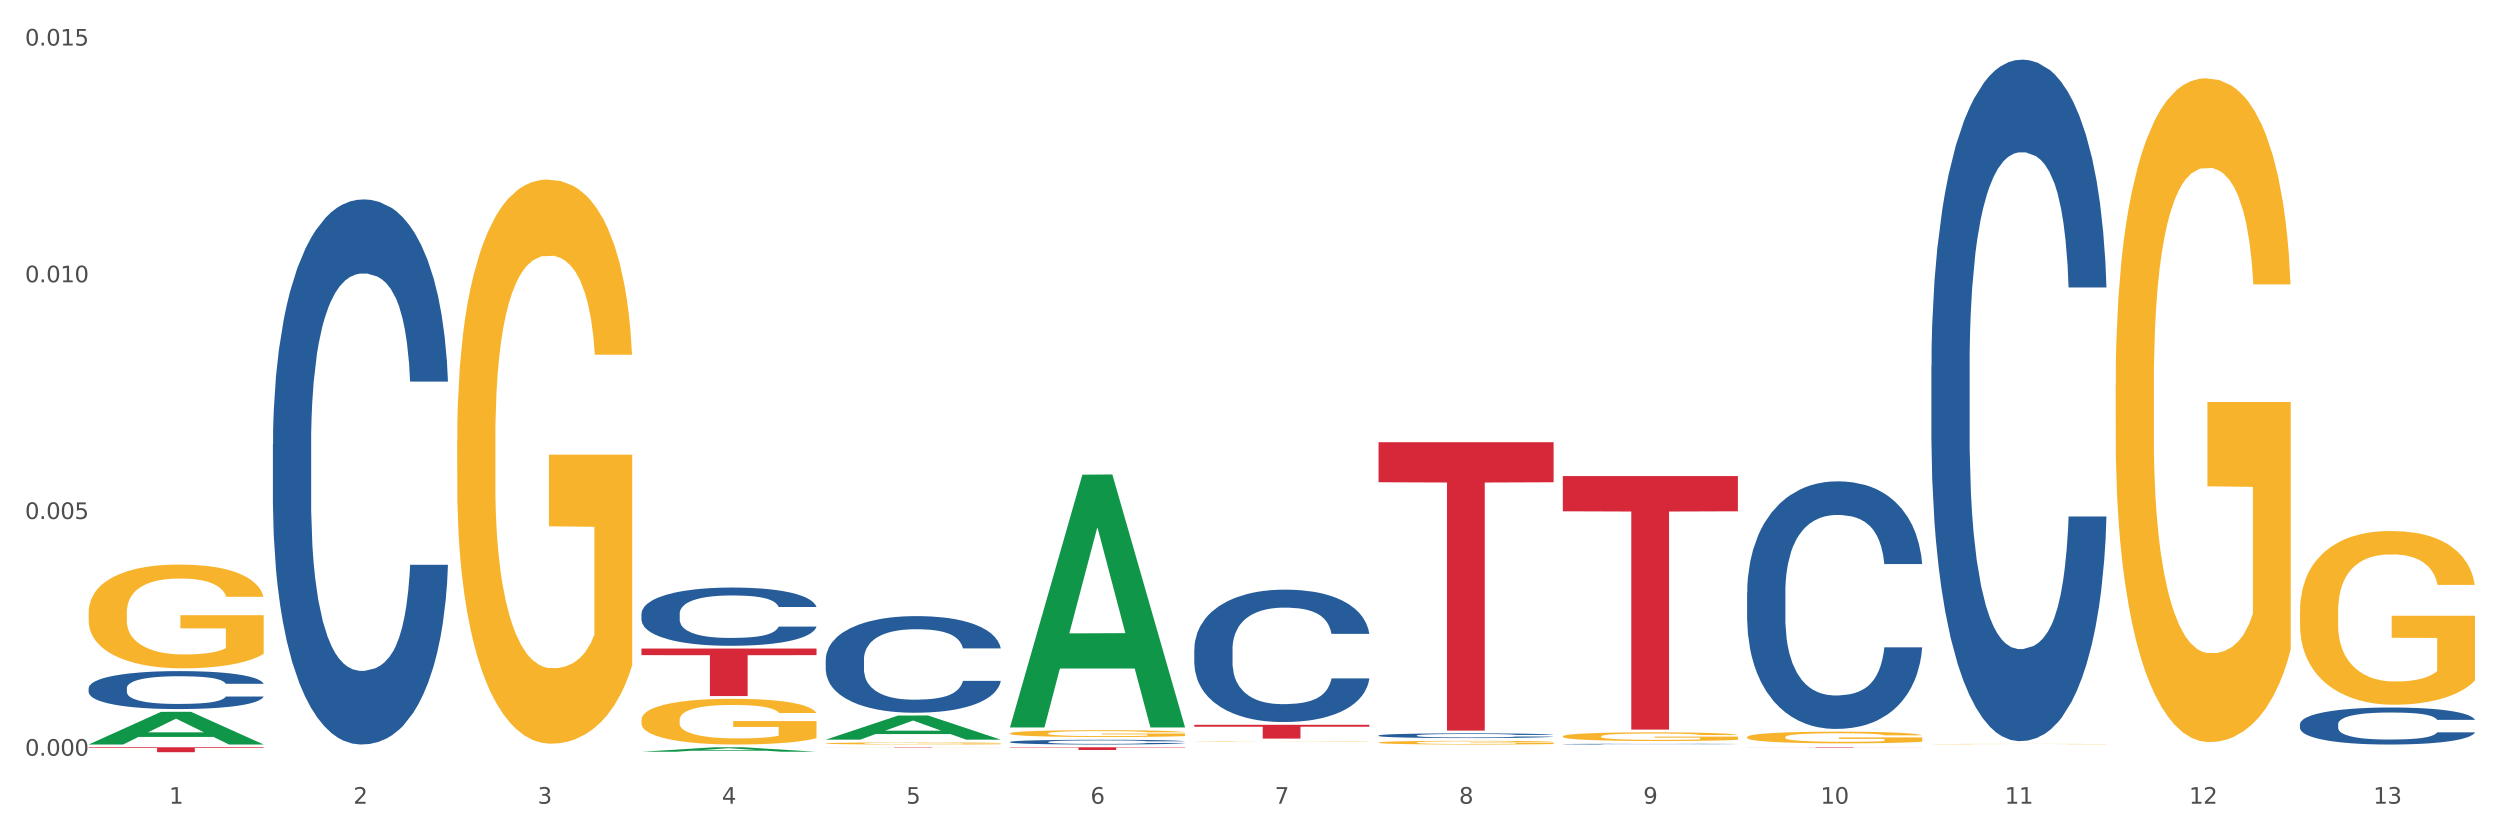
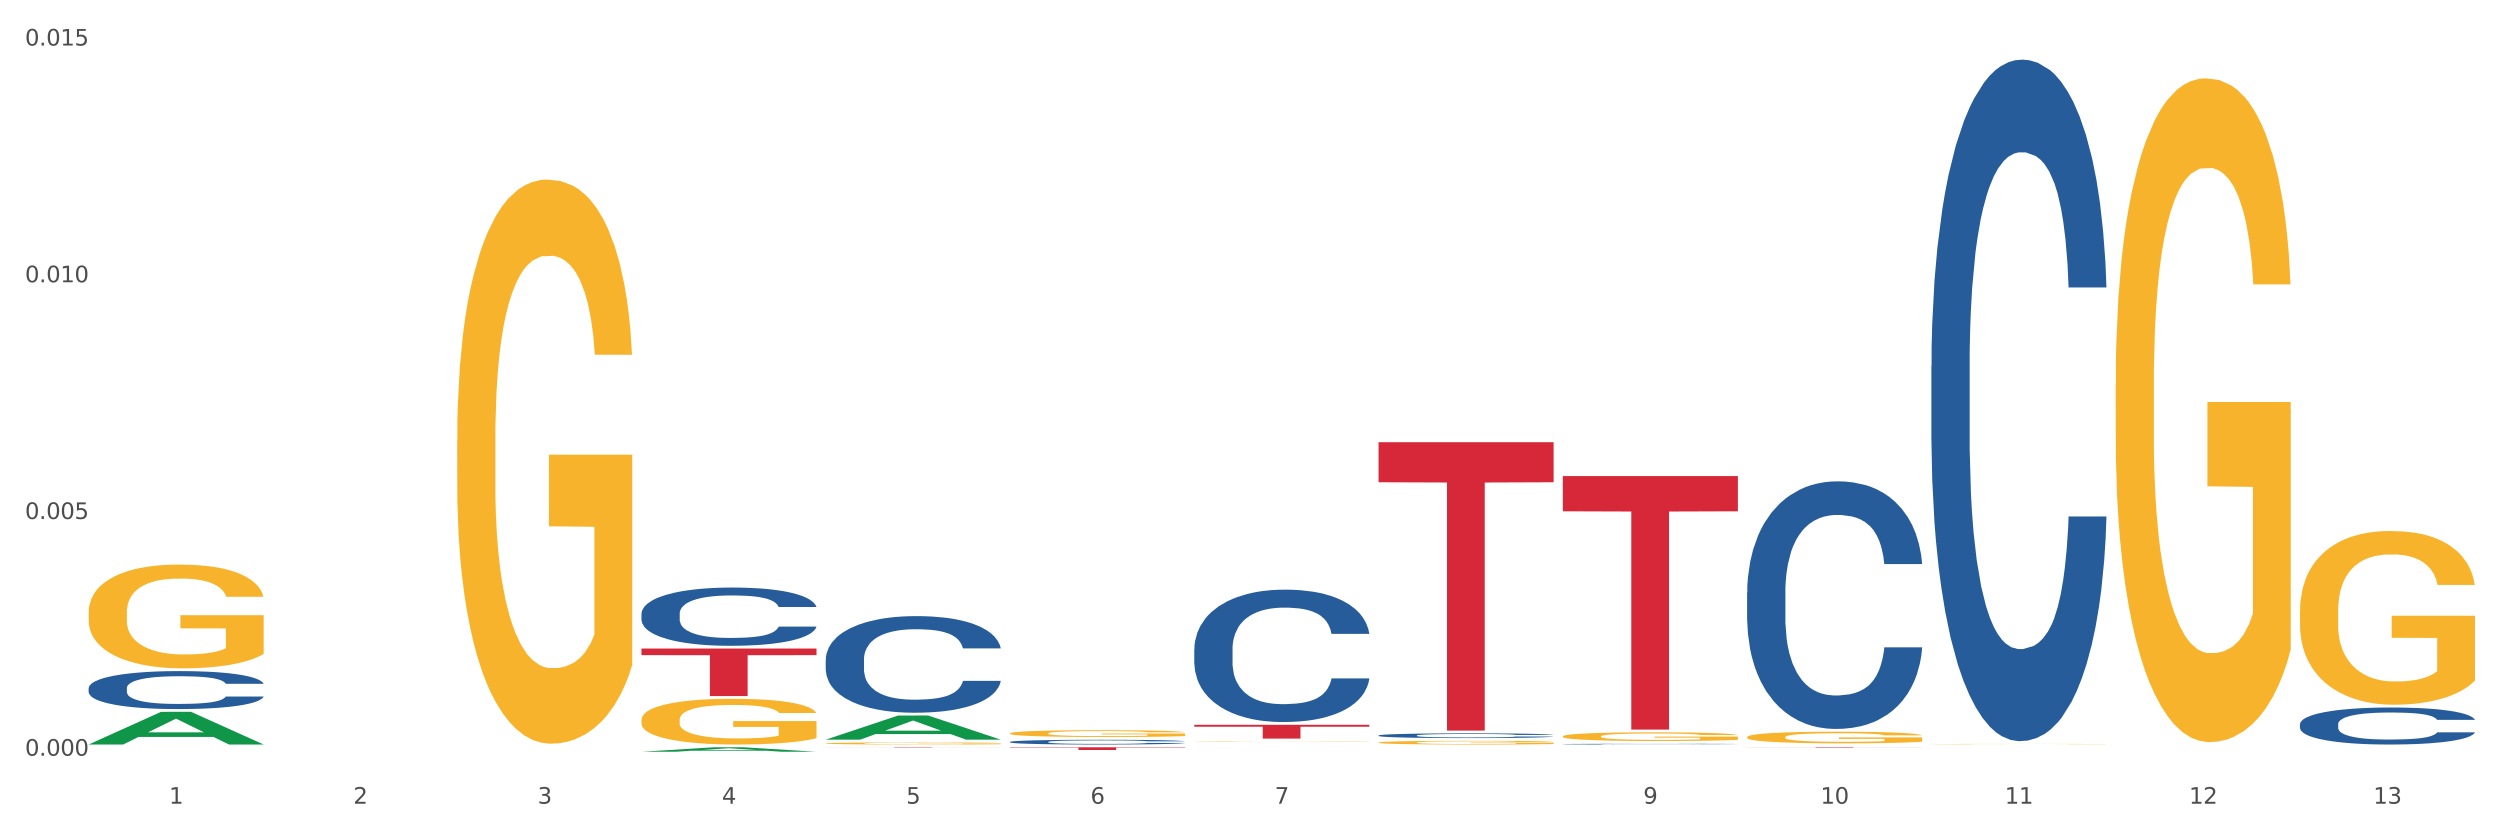
<svg xmlns="http://www.w3.org/2000/svg" xmlns:xlink="http://www.w3.org/1999/xlink" width="1080pt" height="360pt" viewBox="0 0 1080 360" version="1.1">
  <rect x="0" y="0" width="1080" height="360" fill="#333333" stroke="none" />
  <defs>
    <style type="text/css">*{stroke-linejoin: round; stroke-linecap: butt}</style>
  </defs>
  <g id="figure_1">
    <g id="patch_1">
      <path d="M 0 360  L 1080 360  L 1080 0  L 0 0  z " style="fill: #ffffff; stroke: #ffffff; stroke-linejoin: miter" />
    </g>
    <g id="axes_1">
      <g id="matplotlib.axis_1">
        <g id="xtick_1">
          <g id="text_1">
            <g style="fill: #4d4d4d" transform="translate(73.043 347.204) scale(0.096 -0.096)">
              <defs>
                <path id="DejaVuSans-31" d="M 794 531  L 1825 531  L 1825 4091  L 703 3866  L 703 4441  L 1819 4666  L 2450 4666  L 2450 531  L 3481 531  L 3481 0  L 794 0  L 794 531  z " transform="scale(0.016)" />
              </defs>
              <use xlink:href="#DejaVuSans-31" />
            </g>
          </g>
        </g>
        <g id="xtick_2">
          <g id="text_2">
            <g style="fill: #4d4d4d" transform="translate(152.65 347.204) scale(0.096 -0.096)">
              <defs>
                <path id="DejaVuSans-32" d="M 1228 531  L 3431 531  L 3431 0  L 469 0  L 469 531  Q 828 903 1448 1529  Q 2069 2156 2228 2338  Q 2531 2678 2651 2914  Q 2772 3150 2772 3378  Q 2772 3750 2511 3984  Q 2250 4219 1831 4219  Q 1534 4219 1204 4116  Q 875 4013 500 3803  L 500 4441  Q 881 4594 1212 4672  Q 1544 4750 1819 4750  Q 2544 4750 2975 4387  Q 3406 4025 3406 3419  Q 3406 3131 3298 2873  Q 3191 2616 2906 2266  Q 2828 2175 2409 1742  Q 1991 1309 1228 531  z " transform="scale(0.016)" />
              </defs>
              <use xlink:href="#DejaVuSans-32" />
            </g>
          </g>
        </g>
        <g id="xtick_3">
          <g id="text_3">
            <g style="fill: #4d4d4d" transform="translate(232.258 347.204) scale(0.096 -0.096)">
              <defs>
                <path id="DejaVuSans-33" d="M 2597 2516  Q 3050 2419 3304 2112  Q 3559 1806 3559 1356  Q 3559 666 3084 287  Q 2609 -91 1734 -91  Q 1441 -91 1130 -33  Q 819 25 488 141  L 488 750  Q 750 597 1062 519  Q 1375 441 1716 441  Q 2309 441 2620 675  Q 2931 909 2931 1356  Q 2931 1769 2642 2001  Q 2353 2234 1838 2234  L 1294 2234  L 1294 2753  L 1863 2753  Q 2328 2753 2575 2939  Q 2822 3125 2822 3475  Q 2822 3834 2567 4026  Q 2313 4219 1838 4219  Q 1578 4219 1281 4162  Q 984 4106 628 3988  L 628 4550  Q 988 4650 1302 4700  Q 1616 4750 1894 4750  Q 2613 4750 3031 4423  Q 3450 4097 3450 3541  Q 3450 3153 3228 2886  Q 3006 2619 2597 2516  z " transform="scale(0.016)" />
              </defs>
              <use xlink:href="#DejaVuSans-33" />
            </g>
          </g>
        </g>
        <g id="xtick_4">
          <g id="text_4">
            <g style="fill: #4d4d4d" transform="translate(311.865 347.204) scale(0.096 -0.096)">
              <defs>
                <path id="DejaVuSans-34" d="M 2419 4116  L 825 1625  L 2419 1625  L 2419 4116  z M 2253 4666  L 3047 4666  L 3047 1625  L 3713 1625  L 3713 1100  L 3047 1100  L 3047 0  L 2419 0  L 2419 1100  L 313 1100  L 313 1709  L 2253 4666  z " transform="scale(0.016)" />
              </defs>
              <use xlink:href="#DejaVuSans-34" />
            </g>
          </g>
        </g>
        <g id="xtick_5">
          <g id="text_5">
            <g style="fill: #4d4d4d" transform="translate(391.473 347.204) scale(0.096 -0.096)">
              <defs>
                <path id="DejaVuSans-35" d="M 691 4666  L 3169 4666  L 3169 4134  L 1269 4134  L 1269 2991  Q 1406 3038 1543 3061  Q 1681 3084 1819 3084  Q 2600 3084 3056 2656  Q 3513 2228 3513 1497  Q 3513 744 3044 326  Q 2575 -91 1722 -91  Q 1428 -91 1123 -41  Q 819 9 494 109  L 494 744  Q 775 591 1075 516  Q 1375 441 1709 441  Q 2250 441 2565 725  Q 2881 1009 2881 1497  Q 2881 1984 2565 2268  Q 2250 2553 1709 2553  Q 1456 2553 1204 2497  Q 953 2441 691 2322  L 691 4666  z " transform="scale(0.016)" />
              </defs>
              <use xlink:href="#DejaVuSans-35" />
            </g>
          </g>
        </g>
        <g id="xtick_6">
          <g id="text_6">
            <g style="fill: #4d4d4d" transform="translate(471.08 347.204) scale(0.096 -0.096)">
              <defs>
                <path id="DejaVuSans-36" d="M 2113 2584  Q 1688 2584 1439 2293  Q 1191 2003 1191 1497  Q 1191 994 1439 701  Q 1688 409 2113 409  Q 2538 409 2786 701  Q 3034 994 3034 1497  Q 3034 2003 2786 2293  Q 2538 2584 2113 2584  z M 3366 4563  L 3366 3988  Q 3128 4100 2886 4159  Q 2644 4219 2406 4219  Q 1781 4219 1451 3797  Q 1122 3375 1075 2522  Q 1259 2794 1537 2939  Q 1816 3084 2150 3084  Q 2853 3084 3261 2657  Q 3669 2231 3669 1497  Q 3669 778 3244 343  Q 2819 -91 2113 -91  Q 1303 -91 875 529  Q 447 1150 447 2328  Q 447 3434 972 4092  Q 1497 4750 2381 4750  Q 2619 4750 2861 4703  Q 3103 4656 3366 4563  z " transform="scale(0.016)" />
              </defs>
              <use xlink:href="#DejaVuSans-36" />
            </g>
          </g>
        </g>
        <g id="xtick_7">
          <g id="text_7">
            <g style="fill: #4d4d4d" transform="translate(550.688 347.204) scale(0.096 -0.096)">
              <defs>
                <path id="DejaVuSans-37" d="M 525 4666  L 3525 4666  L 3525 4397  L 1831 0  L 1172 0  L 2766 4134  L 525 4134  L 525 4666  z " transform="scale(0.016)" />
              </defs>
              <use xlink:href="#DejaVuSans-37" />
            </g>
          </g>
        </g>
        <g id="xtick_8">
          <g id="text_8">
            <g style="fill: #4d4d4d" transform="translate(630.295 347.204) scale(0.096 -0.096)">
              <defs>
-                 <path id="DejaVuSans-38" d="M 2034 2216  Q 1584 2216 1326 1975  Q 1069 1734 1069 1313  Q 1069 891 1326 650  Q 1584 409 2034 409  Q 2484 409 2743 651  Q 3003 894 3003 1313  Q 3003 1734 2745 1975  Q 2488 2216 2034 2216  z M 1403 2484  Q 997 2584 770 2862  Q 544 3141 544 3541  Q 544 4100 942 4425  Q 1341 4750 2034 4750  Q 2731 4750 3128 4425  Q 3525 4100 3525 3541  Q 3525 3141 3298 2862  Q 3072 2584 2669 2484  Q 3125 2378 3379 2068  Q 3634 1759 3634 1313  Q 3634 634 3220 271  Q 2806 -91 2034 -91  Q 1263 -91 848 271  Q 434 634 434 1313  Q 434 1759 690 2068  Q 947 2378 1403 2484  z M 1172 3481  Q 1172 3119 1398 2916  Q 1625 2713 2034 2713  Q 2441 2713 2670 2916  Q 2900 3119 2900 3481  Q 2900 3844 2670 4047  Q 2441 4250 2034 4250  Q 1625 4250 1398 4047  Q 1172 3844 1172 3481  z " transform="scale(0.016)" />
-               </defs>
+                 </defs>
              <use xlink:href="#DejaVuSans-38" />
            </g>
          </g>
        </g>
        <g id="xtick_9">
          <g id="text_9">
            <g style="fill: #4d4d4d" transform="translate(709.902 347.204) scale(0.096 -0.096)">
              <defs>
                <path id="DejaVuSans-39" d="M 703 97  L 703 672  Q 941 559 1184 500  Q 1428 441 1663 441  Q 2288 441 2617 861  Q 2947 1281 2994 2138  Q 2813 1869 2534 1725  Q 2256 1581 1919 1581  Q 1219 1581 811 2004  Q 403 2428 403 3163  Q 403 3881 828 4315  Q 1253 4750 1959 4750  Q 2769 4750 3195 4129  Q 3622 3509 3622 2328  Q 3622 1225 3098 567  Q 2575 -91 1691 -91  Q 1453 -91 1209 -44  Q 966 3 703 97  z M 1959 2075  Q 2384 2075 2632 2365  Q 2881 2656 2881 3163  Q 2881 3666 2632 3958  Q 2384 4250 1959 4250  Q 1534 4250 1286 3958  Q 1038 3666 1038 3163  Q 1038 2656 1286 2365  Q 1534 2075 1959 2075  z " transform="scale(0.016)" />
              </defs>
              <use xlink:href="#DejaVuSans-39" />
            </g>
          </g>
        </g>
        <g id="xtick_10">
          <g id="text_10">
            <g style="fill: #4d4d4d" transform="translate(786.456 347.204) scale(0.096 -0.096)">
              <defs>
                <path id="DejaVuSans-30" d="M 2034 4250  Q 1547 4250 1301 3770  Q 1056 3291 1056 2328  Q 1056 1369 1301 889  Q 1547 409 2034 409  Q 2525 409 2770 889  Q 3016 1369 3016 2328  Q 3016 3291 2770 3770  Q 2525 4250 2034 4250  z M 2034 4750  Q 2819 4750 3233 4129  Q 3647 3509 3647 2328  Q 3647 1150 3233 529  Q 2819 -91 2034 -91  Q 1250 -91 836 529  Q 422 1150 422 2328  Q 422 3509 836 4129  Q 1250 4750 2034 4750  z " transform="scale(0.016)" />
              </defs>
              <use xlink:href="#DejaVuSans-31" />
              <use xlink:href="#DejaVuSans-30" transform="translate(63.623 0)" />
            </g>
          </g>
        </g>
        <g id="xtick_11">
          <g id="text_11">
            <g style="fill: #4d4d4d" transform="translate(866.063 347.204) scale(0.096 -0.096)">
              <use xlink:href="#DejaVuSans-31" />
              <use xlink:href="#DejaVuSans-31" transform="translate(63.623 0)" />
            </g>
          </g>
        </g>
        <g id="xtick_12">
          <g id="text_12">
            <g style="fill: #4d4d4d" transform="translate(945.671 347.204) scale(0.096 -0.096)">
              <use xlink:href="#DejaVuSans-31" />
              <use xlink:href="#DejaVuSans-32" transform="translate(63.623 0)" />
            </g>
          </g>
        </g>
        <g id="xtick_13">
          <g id="text_13">
            <g style="fill: #4d4d4d" transform="translate(1025.278 347.204) scale(0.096 -0.096)">
              <use xlink:href="#DejaVuSans-31" />
              <use xlink:href="#DejaVuSans-33" transform="translate(63.623 0)" />
            </g>
          </g>
        </g>
        <g id="xtick_14" />
        <g id="xtick_15" />
        <g id="xtick_16" />
        <g id="xtick_17" />
        <g id="xtick_18" />
        <g id="xtick_19" />
        <g id="xtick_20" />
        <g id="xtick_21" />
        <g id="xtick_22" />
        <g id="xtick_23" />
        <g id="xtick_24" />
        <g id="xtick_25" />
      </g>
      <g id="matplotlib.axis_2">
        <g id="ytick_1">
          <g id="text_14">
            <g style="fill: #4d4d4d" transform="translate(10.8 326.472) scale(0.096 -0.096)">
              <defs>
                <path id="DejaVuSans-2e" d="M 684 794  L 1344 794  L 1344 0  L 684 0  L 684 794  z " transform="scale(0.016)" />
              </defs>
              <use xlink:href="#DejaVuSans-30" />
              <use xlink:href="#DejaVuSans-2e" transform="translate(63.623 0)" />
              <use xlink:href="#DejaVuSans-30" transform="translate(95.41 0)" />
              <use xlink:href="#DejaVuSans-30" transform="translate(159.033 0)" />
              <use xlink:href="#DejaVuSans-30" transform="translate(222.656 0)" />
            </g>
          </g>
        </g>
        <g id="ytick_2">
          <g id="text_15">
            <g style="fill: #4d4d4d" transform="translate(10.8 224.209) scale(0.096 -0.096)">
              <use xlink:href="#DejaVuSans-30" />
              <use xlink:href="#DejaVuSans-2e" transform="translate(63.623 0)" />
              <use xlink:href="#DejaVuSans-30" transform="translate(95.41 0)" />
              <use xlink:href="#DejaVuSans-30" transform="translate(159.033 0)" />
              <use xlink:href="#DejaVuSans-35" transform="translate(222.656 0)" />
            </g>
          </g>
        </g>
        <g id="ytick_3">
          <g id="text_16">
            <g style="fill: #4d4d4d" transform="translate(10.8 121.945) scale(0.096 -0.096)">
              <use xlink:href="#DejaVuSans-30" />
              <use xlink:href="#DejaVuSans-2e" transform="translate(63.623 0)" />
              <use xlink:href="#DejaVuSans-30" transform="translate(95.41 0)" />
              <use xlink:href="#DejaVuSans-31" transform="translate(159.033 0)" />
              <use xlink:href="#DejaVuSans-30" transform="translate(222.656 0)" />
            </g>
          </g>
        </g>
        <g id="ytick_4">
          <g id="text_17">
            <g style="fill: #4d4d4d" transform="translate(10.8 19.682) scale(0.096 -0.096)">
              <use xlink:href="#DejaVuSans-30" />
              <use xlink:href="#DejaVuSans-2e" transform="translate(63.623 0)" />
              <use xlink:href="#DejaVuSans-30" transform="translate(95.41 0)" />
              <use xlink:href="#DejaVuSans-31" transform="translate(159.033 0)" />
              <use xlink:href="#DejaVuSans-35" transform="translate(222.656 0)" />
            </g>
          </g>
        </g>
        <g id="ytick_5" />
        <g id="ytick_6" />
        <g id="ytick_7" />
      </g>
      <g id="PolyCollection_1">
        <path d="M 38.283 321.61  L 38.361 321.597  L 69.547 307.515  L 82.49 307.502  L 113.91 321.636  L 98.941 321.636  L 92.158 318.345  L 59.958 318.345  L 59.724 318.398  L 53.175 321.636  L 38.283 321.636  L 38.283 321.61  L 64.012 316.381  L 88.103 316.367  L 76.175 310.515  L 76.019 310.488  L 75.863 310.528  L 63.934 316.367  L 64.012 316.381  L 38.283 321.61  z " clip-path="url(#pa2959ee44a)" style="fill: #109648" />
        <path d="M 834.358 321.45  L 834.447 321.449  L 834.447 321.444  L 834.626 321.44  L 835.519 321.429  L 836.858 321.421  L 837.84 321.416  L 838.822 321.412  L 839.983 321.409  L 841.412 321.405  L 844.001 321.399  L 845.608 321.396  L 847.573 321.393  L 851.144 321.388  L 853.733 321.386  L 856.412 321.384  L 860.787 321.381  L 863.644 321.38  L 866.68 321.379  L 870.341 321.379  L 873.109 321.378  L 879.181 321.379  L 884.359 321.38  L 886.859 321.381  L 890.074 321.383  L 891.77 321.384  L 894.538 321.386  L 897.395 321.389  L 899.36 321.392  L 902.306 321.396  L 904.538 321.401  L 906.592 321.407  L 907.664 321.411  L 908.467 321.415  L 909.181 321.419  L 909.896 321.426  L 893.824 321.426  L 893.199 321.421  L 892.217 321.417  L 890.788 321.412  L 889.538 321.409  L 887.395 321.406  L 885.431 321.404  L 883.377 321.402  L 880.877 321.401  L 878.913 321.4  L 876.145 321.399  L 870.698 321.399  L 867.037 321.401  L 864.537 321.402  L 862.93 321.403  L 861.502 321.405  L 859.894 321.407  L 858.019 321.41  L 856.68 321.412  L 855.341 321.416  L 854.269 321.419  L 853.287 321.423  L 852.483 321.427  L 851.858 321.431  L 851.323 321.437  L 850.876 321.446  L 850.876 321.465  L 851.055 321.469  L 851.501 321.475  L 852.037 321.479  L 852.93 321.484  L 853.733 321.488  L 855.251 321.493  L 856.948 321.497  L 858.287 321.5  L 859.626 321.502  L 861.948 321.505  L 864.537 321.508  L 866.77 321.509  L 869.805 321.511  L 871.859 321.511  L 873.645 321.512  L 878.02 321.512  L 881.145 321.511  L 884.627 321.51  L 887.306 321.509  L 889.538 321.507  L 892.038 321.505  L 893.645 321.502  L 893.645 321.473  L 874.002 321.473  L 874.002 321.453  L 909.985 321.453  L 909.985 321.511  L 908.467 321.514  L 906.771 321.516  L 904.985 321.519  L 902.306 321.522  L 899.092 321.524  L 896.235 321.526  L 893.199 321.528  L 889.627 321.53  L 884.984 321.531  L 882.127 321.532  L 878.556 321.532  L 874.359 321.532  L 870.698 321.532  L 867.127 321.531  L 863.377 321.53  L 859.716 321.528  L 856.948 321.526  L 854.18 321.524  L 851.233 321.521  L 848.912 321.518  L 847.126 321.516  L 845.162 321.513  L 843.019 321.508  L 841.412 321.505  L 839.983 321.501  L 838.465 321.496  L 837.394 321.491  L 836.322 321.486  L 835.697 321.482  L 834.983 321.475  L 834.447 321.467  L 834.358 321.45  z " clip-path="url(#pa2959ee44a)" style="fill: #f7b32b" />
        <path d="M 754.75 318.419  L 754.84 318.414  L 754.84 318.249  L 755.018 318.106  L 755.911 317.761  L 757.25 317.476  L 758.233 317.325  L 759.215 317.201  L 760.376 317.076  L 761.804 316.948  L 764.394 316.759  L 766.001 316.663  L 767.965 316.561  L 771.537 316.414  L 774.126 316.332  L 776.805 316.263  L 781.18 316.18  L 784.037 316.143  L 787.073 316.115  L 790.734 316.097  L 793.501 316.092  L 799.573 316.106  L 804.752 316.148  L 807.252 316.18  L 810.466 316.235  L 812.163 316.272  L 814.931 316.345  L 817.788 316.442  L 819.752 316.525  L 822.699 316.681  L 824.931 316.837  L 826.985 317.03  L 828.056 317.164  L 828.86 317.288  L 829.574 317.43  L 830.288 317.656  L 814.216 317.656  L 813.591 317.495  L 812.609 317.343  L 811.181 317.196  L 809.931 317.104  L 807.788 316.989  L 805.823 316.915  L 803.77 316.86  L 801.27 316.814  L 799.305 316.791  L 796.537 316.773  L 791.091 316.778  L 787.43 316.814  L 784.93 316.86  L 783.323 316.902  L 781.894 316.948  L 780.287 317.012  L 778.412 317.109  L 777.072 317.196  L 775.733 317.306  L 774.662 317.417  L 773.68 317.545  L 772.876 317.683  L 772.251 317.826  L 771.715 318.001  L 771.269 318.29  L 771.269 318.92  L 771.447 319.063  L 771.894 319.251  L 772.429 319.394  L 773.322 319.564  L 774.126 319.679  L 775.644 319.844  L 777.34 319.982  L 778.68 320.07  L 780.019 320.143  L 782.34 320.244  L 784.93 320.327  L 787.162 320.378  L 790.198 320.424  L 792.251 320.442  L 794.037 320.451  L 798.412 320.451  L 801.537 320.437  L 805.02 320.405  L 807.698 320.364  L 809.931 320.313  L 812.431 320.23  L 814.038 320.152  L 814.038 319.191  L 794.394 319.187  L 794.394 318.548  L 830.378 318.548  L 830.378 320.424  L 828.86 320.52  L 827.163 320.608  L 825.377 320.686  L 822.699 320.782  L 819.484 320.874  L 816.627 320.939  L 813.591 320.994  L 810.02 321.044  L 805.377 321.09  L 802.52 321.109  L 798.948 321.122  L 794.752 321.127  L 791.091 321.118  L 787.519 321.095  L 783.769 321.053  L 780.108 320.994  L 777.34 320.934  L 774.572 320.86  L 771.626 320.764  L 769.304 320.672  L 767.519 320.589  L 765.554 320.483  L 763.411 320.345  L 761.804 320.221  L 760.376 320.093  L 758.858 319.927  L 757.786 319.784  L 756.715 319.605  L 756.09 319.472  L 755.375 319.265  L 754.84 318.975  L 754.75 318.419  z " clip-path="url(#pa2959ee44a)" style="fill: #f7b32b" />
-         <path d="M 675.143 318.105  L 675.232 318.101  L 675.232 317.978  L 675.411 317.871  L 676.304 317.614  L 677.643 317.401  L 678.625 317.288  L 679.607 317.196  L 680.768 317.103  L 682.197 317.007  L 684.786 316.866  L 686.393 316.794  L 688.358 316.719  L 691.929 316.609  L 694.518 316.547  L 697.197 316.496  L 701.572 316.434  L 704.429 316.406  L 707.465 316.386  L 711.126 316.372  L 713.894 316.369  L 719.966 316.379  L 725.144 316.41  L 727.644 316.434  L 730.859 316.475  L 732.555 316.502  L 735.323 316.557  L 738.18 316.629  L 740.145 316.691  L 743.091 316.808  L 745.323 316.924  L 747.377 317.069  L 748.449 317.168  L 749.252 317.261  L 749.966 317.367  L 750.681 317.535  L 734.609 317.535  L 733.984 317.415  L 733.002 317.302  L 731.573 317.192  L 730.323 317.123  L 728.18 317.038  L 726.216 316.983  L 724.162 316.942  L 721.662 316.907  L 719.698 316.89  L 716.93 316.876  L 711.483 316.88  L 707.822 316.907  L 705.322 316.942  L 703.715 316.973  L 702.287 317.007  L 700.679 317.055  L 698.804 317.127  L 697.465 317.192  L 696.126 317.274  L 695.054 317.357  L 694.072 317.453  L 693.268 317.556  L 692.643 317.662  L 692.108 317.793  L 691.661 318.009  L 691.661 318.479  L 691.84 318.585  L 692.286 318.726  L 692.822 318.832  L 693.715 318.959  L 694.518 319.045  L 696.036 319.168  L 697.733 319.271  L 699.072 319.336  L 700.411 319.391  L 702.733 319.467  L 705.322 319.529  L 707.555 319.566  L 710.59 319.601  L 712.644 319.614  L 714.43 319.621  L 718.805 319.621  L 721.93 319.611  L 725.412 319.587  L 728.091 319.556  L 730.323 319.518  L 732.823 319.457  L 734.43 319.398  L 734.43 318.681  L 714.787 318.678  L 714.787 318.201  L 750.77 318.201  L 750.77 319.601  L 749.252 319.673  L 747.556 319.738  L 745.77 319.796  L 743.091 319.868  L 739.877 319.937  L 737.02 319.985  L 733.984 320.026  L 730.412 320.064  L 725.769 320.098  L 722.912 320.112  L 719.341 320.122  L 715.144 320.126  L 711.483 320.119  L 707.912 320.102  L 704.162 320.071  L 700.501 320.026  L 697.733 319.981  L 694.965 319.927  L 692.018 319.854  L 689.697 319.786  L 687.911 319.724  L 685.947 319.645  L 683.804 319.542  L 682.197 319.45  L 680.768 319.354  L 679.25 319.23  L 678.179 319.124  L 677.107 318.99  L 676.482 318.89  L 675.768 318.736  L 675.232 318.52  L 675.143 318.105  z " clip-path="url(#pa2959ee44a)" style="fill: #f7b32b" />
+         <path d="M 675.143 318.105  L 675.232 318.101  L 675.232 317.978  L 675.411 317.871  L 676.304 317.614  L 677.643 317.401  L 678.625 317.288  L 679.607 317.196  L 680.768 317.103  L 682.197 317.007  L 684.786 316.866  L 686.393 316.794  L 688.358 316.719  L 691.929 316.609  L 694.518 316.547  L 697.197 316.496  L 701.572 316.434  L 704.429 316.406  L 707.465 316.386  L 711.126 316.372  L 713.894 316.369  L 719.966 316.379  L 725.144 316.41  L 727.644 316.434  L 730.859 316.475  L 732.555 316.502  L 735.323 316.557  L 738.18 316.629  L 740.145 316.691  L 743.091 316.808  L 745.323 316.924  L 747.377 317.069  L 748.449 317.168  L 749.252 317.261  L 749.966 317.367  L 750.681 317.535  L 734.609 317.535  L 733.984 317.415  L 733.002 317.302  L 731.573 317.192  L 730.323 317.123  L 728.18 317.038  L 726.216 316.983  L 724.162 316.942  L 721.662 316.907  L 719.698 316.89  L 716.93 316.876  L 711.483 316.88  L 707.822 316.907  L 705.322 316.942  L 703.715 316.973  L 702.287 317.007  L 700.679 317.055  L 698.804 317.127  L 697.465 317.192  L 696.126 317.274  L 695.054 317.357  L 694.072 317.453  L 693.268 317.556  L 692.643 317.662  L 692.108 317.793  L 691.661 318.009  L 691.661 318.479  L 691.84 318.585  L 692.286 318.726  L 692.822 318.832  L 693.715 318.959  L 694.518 319.045  L 696.036 319.168  L 697.733 319.271  L 699.072 319.336  L 700.411 319.391  L 702.733 319.467  L 705.322 319.529  L 707.555 319.566  L 710.59 319.601  L 712.644 319.614  L 714.43 319.621  L 718.805 319.621  L 721.93 319.611  L 725.412 319.587  L 728.091 319.556  L 730.323 319.518  L 732.823 319.457  L 734.43 319.398  L 734.43 318.681  L 714.787 318.678  L 714.787 318.201  L 750.77 318.201  L 750.77 319.601  L 749.252 319.673  L 747.556 319.738  L 745.77 319.796  L 743.091 319.868  L 739.877 319.937  L 737.02 319.985  L 733.984 320.026  L 730.412 320.064  L 725.769 320.098  L 722.912 320.112  L 719.341 320.122  L 715.144 320.126  L 711.483 320.119  L 707.912 320.102  L 704.162 320.071  L 700.501 320.026  L 697.733 319.981  L 694.965 319.927  L 692.018 319.854  L 689.697 319.786  L 687.911 319.724  L 685.947 319.645  L 682.197 319.45  L 680.768 319.354  L 679.25 319.23  L 678.179 319.124  L 677.107 318.99  L 676.482 318.89  L 675.768 318.736  L 675.232 318.52  L 675.143 318.105  z " clip-path="url(#pa2959ee44a)" style="fill: #f7b32b" />
        <path d="M 595.535 320.777  L 595.625 320.776  L 595.625 320.723  L 595.803 320.678  L 596.696 320.568  L 598.036 320.478  L 599.018 320.43  L 600 320.39  L 601.161 320.351  L 602.589 320.31  L 605.179 320.25  L 606.786 320.22  L 608.75 320.188  L 612.322 320.141  L 614.911 320.115  L 617.59 320.093  L 621.965 320.067  L 624.822 320.055  L 627.858 320.046  L 631.519 320.04  L 634.287 320.039  L 640.358 320.043  L 645.537 320.056  L 648.037 320.067  L 651.251 320.084  L 652.948 320.096  L 655.716 320.119  L 658.573 320.15  L 660.537 320.176  L 663.484 320.226  L 665.716 320.275  L 667.77 320.337  L 668.841 320.379  L 669.645 320.418  L 670.359 320.463  L 671.073 320.535  L 655.001 320.535  L 654.376 320.484  L 653.394 320.436  L 651.966 320.389  L 650.716 320.36  L 648.573 320.323  L 646.608 320.3  L 644.555 320.283  L 642.055 320.268  L 640.09 320.261  L 637.322 320.255  L 631.876 320.256  L 628.215 320.268  L 625.715 320.283  L 624.108 320.296  L 622.679 320.31  L 621.072 320.331  L 619.197 320.361  L 617.857 320.389  L 616.518 320.424  L 615.447 320.459  L 614.465 320.5  L 613.661 320.544  L 613.036 320.589  L 612.5 320.644  L 612.054 320.736  L 612.054 320.936  L 612.232 320.981  L 612.679 321.041  L 613.214 321.086  L 614.107 321.14  L 614.911 321.177  L 616.429 321.229  L 618.125 321.273  L 619.465 321.301  L 620.804 321.324  L 623.125 321.356  L 625.715 321.383  L 627.947 321.399  L 630.983 321.413  L 633.036 321.419  L 634.822 321.422  L 639.197 321.422  L 642.322 321.418  L 645.805 321.407  L 648.483 321.394  L 650.716 321.378  L 653.216 321.352  L 654.823 321.327  L 654.823 321.022  L 635.179 321.021  L 635.179 320.818  L 671.163 320.818  L 671.163 321.413  L 669.645 321.444  L 667.948 321.472  L 666.162 321.496  L 663.484 321.527  L 660.269 321.556  L 657.412 321.577  L 654.376 321.594  L 650.805 321.61  L 646.162 321.625  L 643.305 321.631  L 639.733 321.635  L 635.537 321.636  L 631.876 321.633  L 628.304 321.626  L 624.554 321.613  L 620.893 321.594  L 618.125 321.575  L 615.357 321.552  L 612.411 321.521  L 610.089 321.492  L 608.304 321.466  L 606.339 321.432  L 604.196 321.388  L 602.589 321.349  L 601.161 321.308  L 599.643 321.256  L 598.571 321.21  L 597.5 321.153  L 596.875 321.111  L 596.16 321.046  L 595.625 320.954  L 595.535 320.777  z " clip-path="url(#pa2959ee44a)" style="fill: #f7b32b" />
        <path d="M 515.928 320.347  L 516.017 320.347  L 516.017 320.341  L 516.196 320.337  L 517.089 320.325  L 518.428 320.316  L 519.41 320.311  L 520.392 320.307  L 521.553 320.303  L 522.982 320.298  L 525.571 320.292  L 527.178 320.289  L 529.143 320.286  L 532.714 320.281  L 535.303 320.278  L 537.982 320.276  L 542.357 320.273  L 545.214 320.272  L 548.25 320.271  L 551.911 320.27  L 554.679 320.27  L 560.751 320.271  L 565.929 320.272  L 568.429 320.273  L 571.644 320.275  L 573.34 320.276  L 576.108 320.278  L 578.965 320.282  L 580.93 320.284  L 583.876 320.29  L 586.108 320.295  L 588.162 320.301  L 589.234 320.305  L 590.037 320.31  L 590.751 320.314  L 591.466 320.322  L 575.394 320.322  L 574.769 320.316  L 573.787 320.311  L 572.358 320.307  L 571.108 320.304  L 568.965 320.3  L 567.001 320.297  L 564.947 320.295  L 562.447 320.294  L 560.483 320.293  L 557.715 320.293  L 552.268 320.293  L 548.607 320.294  L 546.107 320.295  L 544.5 320.297  L 543.072 320.298  L 541.464 320.3  L 539.589 320.304  L 538.25 320.307  L 536.911 320.31  L 535.839 320.314  L 534.857 320.318  L 534.053 320.323  L 533.428 320.327  L 532.893 320.333  L 532.446 320.343  L 532.446 320.364  L 532.625 320.368  L 533.071 320.375  L 533.607 320.379  L 534.5 320.385  L 535.303 320.389  L 536.821 320.394  L 538.518 320.399  L 539.857 320.402  L 541.197 320.404  L 543.518 320.407  L 546.107 320.41  L 548.34 320.412  L 551.375 320.413  L 553.429 320.414  L 555.215 320.414  L 559.59 320.414  L 562.715 320.414  L 566.197 320.413  L 568.876 320.411  L 571.108 320.41  L 573.608 320.407  L 575.215 320.404  L 575.215 320.373  L 555.572 320.372  L 555.572 320.351  L 591.555 320.351  L 591.555 320.413  L 590.037 320.416  L 588.341 320.419  L 586.555 320.422  L 583.876 320.425  L 580.662 320.428  L 577.805 320.43  L 574.769 320.432  L 571.197 320.434  L 566.554 320.435  L 563.697 320.436  L 560.126 320.436  L 555.929 320.437  L 552.268 320.436  L 548.697 320.435  L 544.947 320.434  L 541.286 320.432  L 538.518 320.43  L 535.75 320.428  L 532.803 320.425  L 530.482 320.422  L 528.696 320.419  L 526.732 320.415  L 524.589 320.411  L 522.982 320.407  L 521.553 320.402  L 520.035 320.397  L 518.964 320.392  L 517.892 320.386  L 517.267 320.382  L 516.553 320.375  L 516.017 320.365  L 515.928 320.347  z " clip-path="url(#pa2959ee44a)" style="fill: #f7b32b" />
        <path d="M 436.32 316.806  L 436.41 316.804  L 436.41 316.707  L 436.588 316.624  L 437.481 316.422  L 438.821 316.255  L 439.803 316.166  L 440.785 316.094  L 441.946 316.021  L 443.374 315.946  L 445.964 315.836  L 447.571 315.779  L 449.535 315.72  L 453.107 315.634  L 455.696 315.586  L 458.375 315.545  L 462.75 315.497  L 465.607 315.475  L 468.643 315.459  L 472.304 315.448  L 475.072 315.446  L 481.143 315.454  L 486.322 315.478  L 488.822 315.497  L 492.036 315.529  L 493.733 315.551  L 496.501 315.594  L 499.358 315.65  L 501.322 315.699  L 504.269 315.79  L 506.501 315.881  L 508.555 315.994  L 509.626 316.072  L 510.43 316.145  L 511.144 316.228  L 511.858 316.36  L 495.786 316.36  L 495.161 316.266  L 494.179 316.177  L 492.751 316.091  L 491.501 316.037  L 489.358 315.97  L 487.393 315.927  L 485.34 315.895  L 482.84 315.868  L 480.875 315.855  L 478.107 315.844  L 472.661 315.846  L 469 315.868  L 466.5 315.895  L 464.893 315.919  L 463.464 315.946  L 461.857 315.984  L 459.982 316.04  L 458.643 316.091  L 457.303 316.156  L 456.232 316.22  L 455.25 316.296  L 454.446 316.376  L 453.821 316.46  L 453.285 316.562  L 452.839 316.731  L 452.839 317.1  L 453.017 317.183  L 453.464 317.293  L 454 317.376  L 454.892 317.476  L 455.696 317.543  L 457.214 317.64  L 458.91 317.721  L 460.25 317.772  L 461.589 317.815  L 463.911 317.874  L 466.5 317.922  L 468.732 317.952  L 471.768 317.979  L 473.822 317.99  L 475.607 317.995  L 479.982 317.995  L 483.107 317.987  L 486.59 317.968  L 489.268 317.944  L 491.501 317.914  L 494.001 317.866  L 495.608 317.82  L 495.608 317.258  L 475.964 317.255  L 475.964 316.882  L 511.948 316.882  L 511.948 317.979  L 510.43 318.035  L 508.733 318.086  L 506.947 318.132  L 504.269 318.189  L 501.054 318.242  L 498.197 318.28  L 495.161 318.312  L 491.59 318.342  L 486.947 318.369  L 484.09 318.379  L 480.518 318.388  L 476.322 318.39  L 472.661 318.385  L 469.089 318.371  L 465.339 318.347  L 461.678 318.312  L 458.91 318.277  L 456.142 318.234  L 453.196 318.178  L 450.874 318.124  L 449.089 318.076  L 447.124 318.014  L 444.981 317.933  L 443.374 317.861  L 441.946 317.785  L 440.428 317.688  L 439.356 317.605  L 438.285 317.5  L 437.66 317.422  L 436.945 317.301  L 436.41 317.132  L 436.32 316.806  z " clip-path="url(#pa2959ee44a)" style="fill: #f7b32b" />
        <path d="M 356.713 321.148  L 356.802 321.148  L 356.802 321.118  L 356.981 321.092  L 357.874 321.03  L 359.213 320.979  L 360.195 320.951  L 361.177 320.929  L 362.338 320.907  L 363.767 320.883  L 366.356 320.849  L 367.963 320.832  L 369.928 320.814  L 373.499 320.787  L 376.089 320.772  L 378.767 320.76  L 383.142 320.745  L 385.999 320.738  L 389.035 320.733  L 392.696 320.73  L 395.464 320.729  L 401.536 320.732  L 406.714 320.739  L 409.214 320.745  L 412.429 320.755  L 414.125 320.762  L 416.893 320.775  L 419.75 320.792  L 421.715 320.807  L 424.661 320.835  L 426.893 320.863  L 428.947 320.898  L 430.019 320.922  L 430.822 320.945  L 431.536 320.97  L 432.251 321.011  L 416.179 321.011  L 415.554 320.982  L 414.572 320.955  L 413.143 320.928  L 411.893 320.912  L 409.75 320.891  L 407.786 320.878  L 405.732 320.868  L 403.232 320.859  L 401.268 320.855  L 398.5 320.852  L 393.053 320.853  L 389.392 320.859  L 386.892 320.868  L 385.285 320.875  L 383.857 320.883  L 382.249 320.895  L 380.374 320.912  L 379.035 320.928  L 377.696 320.948  L 376.624 320.968  L 375.642 320.991  L 374.838 321.016  L 374.213 321.042  L 373.678 321.073  L 373.231 321.125  L 373.231 321.239  L 373.41 321.264  L 373.856 321.298  L 374.392 321.324  L 375.285 321.355  L 376.089 321.375  L 377.606 321.405  L 379.303 321.43  L 380.642 321.446  L 381.982 321.459  L 384.303 321.477  L 386.892 321.492  L 389.125 321.501  L 392.16 321.51  L 394.214 321.513  L 396 321.515  L 400.375 321.515  L 403.5 321.512  L 406.982 321.506  L 409.661 321.499  L 411.893 321.49  L 414.393 321.475  L 416 321.461  L 416 321.288  L 396.357 321.287  L 396.357 321.172  L 432.34 321.172  L 432.34 321.51  L 430.822 321.527  L 429.126 321.543  L 427.34 321.557  L 424.661 321.574  L 421.447 321.591  L 418.59 321.602  L 415.554 321.612  L 411.982 321.621  L 407.339 321.63  L 404.482 321.633  L 400.911 321.636  L 396.714 321.636  L 393.053 321.635  L 389.482 321.631  L 385.732 321.623  L 382.071 321.612  L 379.303 321.602  L 376.535 321.588  L 373.588 321.571  L 371.267 321.554  L 369.481 321.539  L 367.517 321.52  L 365.374 321.496  L 363.767 321.473  L 362.338 321.45  L 360.82 321.42  L 359.749 321.394  L 358.677 321.362  L 358.052 321.338  L 357.338 321.301  L 356.802 321.249  L 356.713 321.148  z " clip-path="url(#pa2959ee44a)" style="fill: #f7b32b" />
        <path d="M 277.105 311.01  L 277.195 310.992  L 277.195 310.343  L 277.373 309.783  L 278.266 308.43  L 279.606 307.312  L 280.588 306.716  L 281.57 306.229  L 282.731 305.742  L 284.159 305.237  L 286.749 304.497  L 288.356 304.118  L 290.32 303.721  L 293.892 303.144  L 296.481 302.819  L 299.16 302.549  L 303.535 302.224  L 306.392 302.08  L 309.428 301.971  L 313.089 301.899  L 315.857 301.881  L 321.928 301.935  L 327.107 302.098  L 329.607 302.224  L 332.821 302.44  L 334.518 302.585  L 337.286 302.873  L 340.143 303.252  L 342.107 303.577  L 345.054 304.191  L 347.286 304.804  L 349.34 305.562  L 350.411 306.085  L 351.215 306.572  L 351.929 307.131  L 352.643 308.015  L 336.571 308.015  L 335.946 307.384  L 334.964 306.788  L 333.536 306.211  L 332.286 305.85  L 330.143 305.399  L 328.178 305.111  L 326.125 304.894  L 323.625 304.714  L 321.66 304.623  L 318.892 304.551  L 313.446 304.569  L 309.785 304.714  L 307.285 304.894  L 305.678 305.056  L 304.249 305.237  L 302.642 305.489  L 300.767 305.868  L 299.428 306.211  L 298.088 306.644  L 297.017 307.077  L 296.035 307.582  L 295.231 308.123  L 294.606 308.683  L 294.07 309.368  L 293.624 310.505  L 293.624 312.977  L 293.802 313.536  L 294.249 314.276  L 294.785 314.835  L 295.677 315.502  L 296.481 315.953  L 297.999 316.603  L 299.695 317.144  L 301.035 317.487  L 302.374 317.776  L 304.696 318.172  L 307.285 318.497  L 309.517 318.696  L 312.553 318.876  L 314.607 318.948  L 316.392 318.984  L 320.767 318.984  L 323.892 318.93  L 327.375 318.804  L 330.053 318.642  L 332.286 318.443  L 334.786 318.118  L 336.393 317.812  L 336.393 314.041  L 316.749 314.023  L 316.749 311.515  L 352.733 311.515  L 352.733 318.876  L 351.215 319.255  L 349.518 319.598  L 347.732 319.904  L 345.054 320.283  L 341.839 320.644  L 338.982 320.897  L 335.946 321.113  L 332.375 321.312  L 327.732 321.492  L 324.875 321.564  L 321.303 321.618  L 317.107 321.636  L 313.446 321.6  L 309.874 321.51  L 306.124 321.348  L 302.463 321.113  L 299.695 320.879  L 296.927 320.59  L 293.981 320.211  L 291.659 319.85  L 289.874 319.526  L 287.909 319.111  L 285.766 318.569  L 284.159 318.082  L 282.731 317.577  L 281.213 316.928  L 280.141 316.368  L 279.07 315.665  L 278.445 315.142  L 277.73 314.33  L 277.195 313.193  L 277.105 311.01  z " clip-path="url(#pa2959ee44a)" style="fill: #f7b32b" />
        <path d="M 197.498 190.187  L 197.587 189.964  L 197.587 181.951  L 197.766 175.051  L 198.659 158.358  L 199.998 144.557  L 200.98 137.212  L 201.962 131.203  L 203.123 125.193  L 204.552 118.96  L 207.141 109.835  L 208.748 105.16  L 210.713 100.264  L 214.284 93.141  L 216.874 89.134  L 219.552 85.796  L 223.927 81.789  L 226.785 80.009  L 229.82 78.673  L 233.481 77.783  L 236.249 77.56  L 242.321 78.228  L 247.499 80.231  L 249.999 81.789  L 253.214 84.46  L 254.91 86.241  L 257.678 89.802  L 260.535 94.476  L 262.5 98.483  L 265.446 106.051  L 267.679 113.618  L 269.732 122.967  L 270.804 129.422  L 271.607 135.432  L 272.322 142.332  L 273.036 153.238  L 256.964 153.238  L 256.339 145.448  L 255.357 138.103  L 253.928 130.98  L 252.678 126.528  L 250.535 120.964  L 248.571 117.402  L 246.517 114.731  L 244.017 112.506  L 242.053 111.393  L 239.285 110.502  L 233.838 110.725  L 230.177 112.506  L 227.677 114.731  L 226.07 116.735  L 224.642 118.96  L 223.034 122.077  L 221.159 126.751  L 219.82 130.98  L 218.481 136.322  L 217.409 141.664  L 216.427 147.896  L 215.623 154.574  L 214.998 161.474  L 214.463 169.932  L 214.016 183.955  L 214.016 214.448  L 214.195 221.349  L 214.641 230.474  L 215.177 237.374  L 216.07 245.61  L 216.874 251.175  L 218.391 259.188  L 220.088 265.865  L 221.427 270.094  L 222.767 273.655  L 225.088 278.552  L 227.677 282.559  L 229.91 285.007  L 232.945 287.233  L 234.999 288.123  L 236.785 288.568  L 241.16 288.568  L 244.285 287.901  L 247.767 286.343  L 250.446 284.339  L 252.678 281.891  L 255.178 277.885  L 256.785 274.101  L 256.785 227.581  L 237.142 227.358  L 237.142 196.419  L 273.125 196.419  L 273.125 287.233  L 271.607 291.907  L 269.911 296.136  L 268.125 299.92  L 265.446 304.594  L 262.232 309.046  L 259.375 312.162  L 256.339 314.833  L 252.767 317.282  L 248.124 319.507  L 245.267 320.398  L 241.696 321.066  L 237.499 321.288  L 233.838 320.843  L 230.267 319.73  L 226.517 317.727  L 222.856 314.833  L 220.088 311.94  L 217.32 308.378  L 214.373 303.704  L 212.052 299.252  L 210.266 295.246  L 208.302 290.127  L 206.159 283.449  L 204.552 277.439  L 203.123 271.207  L 201.605 263.194  L 200.534 256.294  L 199.462 247.613  L 198.837 241.158  L 198.123 231.142  L 197.587 217.119  L 197.498 190.187  z " clip-path="url(#pa2959ee44a)" style="fill: #f7b32b" />
        <path d="M 38.283 264.61  L 38.372 264.569  L 38.372 263.095  L 38.551 261.826  L 39.444 258.755  L 40.783 256.217  L 41.765 254.866  L 42.747 253.761  L 43.908 252.655  L 45.337 251.509  L 47.926 249.83  L 49.533 248.971  L 51.498 248.07  L 55.069 246.76  L 57.659 246.023  L 60.337 245.409  L 64.712 244.672  L 67.57 244.344  L 70.605 244.099  L 74.266 243.935  L 77.034 243.894  L 83.106 244.017  L 88.284 244.385  L 90.784 244.672  L 93.999 245.163  L 95.695 245.491  L 98.463 246.146  L 101.32 247.005  L 103.285 247.742  L 106.231 249.134  L 108.464 250.526  L 110.517 252.246  L 111.589 253.433  L 112.392 254.538  L 113.107 255.808  L 113.821 257.814  L 97.749 257.814  L 97.124 256.381  L 96.142 255.03  L 94.713 253.72  L 93.463 252.901  L 91.32 251.877  L 89.356 251.222  L 87.302 250.731  L 84.802 250.322  L 82.838 250.117  L 80.07 249.953  L 74.623 249.994  L 70.962 250.322  L 68.462 250.731  L 66.855 251.099  L 65.427 251.509  L 63.819 252.082  L 61.944 252.942  L 60.605 253.72  L 59.266 254.702  L 58.194 255.685  L 57.212 256.831  L 56.409 258.059  L 55.783 259.329  L 55.248 260.884  L 54.801 263.464  L 54.801 269.072  L 54.98 270.342  L 55.426 272.02  L 55.962 273.289  L 56.855 274.804  L 57.659 275.828  L 59.176 277.301  L 60.873 278.53  L 62.212 279.308  L 63.552 279.963  L 65.873 280.863  L 68.462 281.6  L 70.695 282.051  L 73.73 282.46  L 75.784 282.624  L 77.57 282.706  L 81.945 282.706  L 85.07 282.583  L 88.552 282.296  L 91.231 281.928  L 93.463 281.477  L 95.963 280.74  L 97.57 280.044  L 97.57 271.488  L 77.927 271.447  L 77.927 265.756  L 113.91 265.756  L 113.91 282.46  L 112.392 283.32  L 110.696 284.098  L 108.91 284.794  L 106.231 285.653  L 103.017 286.472  L 100.16 287.045  L 97.124 287.537  L 93.552 287.987  L 88.909 288.396  L 86.052 288.56  L 82.481 288.683  L 78.284 288.724  L 74.623 288.642  L 71.052 288.437  L 67.302 288.069  L 63.641 287.537  L 60.873 287.004  L 58.105 286.349  L 55.158 285.49  L 52.837 284.671  L 51.051 283.934  L 49.087 282.992  L 46.944 281.764  L 45.337 280.659  L 43.908 279.512  L 42.39 278.038  L 41.319 276.769  L 40.247 275.173  L 39.622 273.985  L 38.908 272.143  L 38.372 269.564  L 38.283 264.61  z " clip-path="url(#pa2959ee44a)" style="fill: #f7b32b" />
        <path d="M 993.573 312.829  L 993.662 312.814  L 993.662 312.405  L 993.93 311.85  L 994.914 310.828  L 996.165 310.054  L 998.311 309.148  L 999.473 308.768  L 1000.993 308.345  L 1004.121 307.658  L 1007.697 307.074  L 1010.2 306.752  L 1012.077 306.548  L 1016.279 306.183  L 1018.693 306.022  L 1021.196 305.891  L 1023.341 305.803  L 1026.917 305.701  L 1029.777 305.657  L 1033.085 305.642  L 1035.856 305.657  L 1039.521 305.715  L 1044.885 305.891  L 1046.941 305.993  L 1049.712 306.168  L 1052.573 306.402  L 1054.897 306.636  L 1057.579 306.972  L 1060.35 307.41  L 1063.032 307.965  L 1064.909 308.476  L 1066.429 309.016  L 1067.77 309.674  L 1068.753 310.389  L 1069.2 310.988  L 1052.841 310.988  L 1052.394 310.448  L 1051.5 309.864  L 1050.606 309.469  L 1049.623 309.148  L 1048.103 308.783  L 1046.762 308.549  L 1044.527 308.272  L 1042.471 308.096  L 1040.773 307.994  L 1038.717 307.906  L 1034.336 307.819  L 1031.208 307.819  L 1029.241 307.848  L 1026.827 307.921  L 1024.771 308.023  L 1022.358 308.198  L 1020.48 308.388  L 1018.603 308.637  L 1017.53 308.812  L 1015.921 309.133  L 1014.849 309.396  L 1013.418 309.849  L 1012.614 310.17  L 1011.183 311.003  L 1010.558 311.616  L 1010.29 312.04  L 1010.111 312.507  L 1010.111 314.786  L 1010.647 315.808  L 1011.094 316.247  L 1011.809 316.743  L 1013.15 317.386  L 1015.117 318.014  L 1017.173 318.467  L 1018.871 318.744  L 1020.48 318.949  L 1022.089 319.109  L 1024.056 319.256  L 1025.665 319.343  L 1028.079 319.431  L 1030.939 319.475  L 1033.174 319.475  L 1037.733 319.402  L 1039.789 319.329  L 1041.756 319.226  L 1043.902 319.066  L 1045.6 318.89  L 1046.583 318.759  L 1048.192 318.481  L 1049.444 318.189  L 1050.517 317.853  L 1051.232 317.561  L 1052.036 317.123  L 1052.662 316.626  L 1052.841 316.363  L 1069.2 316.363  L 1068.842 316.889  L 1068.217 317.401  L 1066.965 318.087  L 1065.982 318.481  L 1064.462 318.963  L 1062.853 319.372  L 1060.618 319.825  L 1058.562 320.161  L 1056.417 320.453  L 1054.092 320.716  L 1049.891 321.081  L 1048.371 321.184  L 1045.153 321.359  L 1042.65 321.461  L 1038.985 321.563  L 1035.23 321.622  L 1031.297 321.636  L 1027.811 321.607  L 1023.967 321.52  L 1021.553 321.432  L 1018.871 321.3  L 1015.743 321.096  L 1012.793 320.848  L 1010.021 320.556  L 1007.429 320.22  L 1005.015 319.84  L 1001.887 319.212  L 999.562 318.598  L 997.864 318.029  L 996.702 317.547  L 995.54 316.933  L 994.914 316.51  L 993.93 315.487  L 993.573 314.538  L 993.573 312.829  z " clip-path="url(#pa2959ee44a)" style="fill: #255c99" />
        <path d="M 834.358 158.052  L 834.447 157.783  L 834.447 150.254  L 834.715 140.036  L 835.699 121.214  L 836.95 106.963  L 839.096 90.292  L 840.258 83.301  L 841.778 75.504  L 844.906 62.866  L 848.482 52.11  L 850.985 46.195  L 852.862 42.43  L 857.064 35.708  L 859.478 32.751  L 861.981 30.331  L 864.126 28.717  L 867.702 26.835  L 870.562 26.028  L 873.87 25.759  L 876.641 26.028  L 880.306 27.104  L 885.67 30.331  L 887.726 32.213  L 890.497 35.439  L 893.358 39.742  L 895.682 44.044  L 898.364 50.228  L 901.135 58.295  L 903.817 68.512  L 905.694 77.923  L 907.214 87.872  L 908.555 99.972  L 909.538 113.148  L 909.985 124.172  L 893.626 124.172  L 893.179 114.223  L 892.285 103.468  L 891.391 96.208  L 890.408 90.292  L 888.888 83.57  L 887.547 79.268  L 885.312 74.159  L 883.256 70.932  L 881.558 69.05  L 879.502 67.437  L 875.121 65.824  L 871.993 65.824  L 870.026 66.361  L 867.612 67.706  L 865.556 69.588  L 863.143 72.815  L 861.265 76.31  L 859.388 80.881  L 858.315 84.108  L 856.706 90.023  L 855.634 94.863  L 854.203 103.199  L 853.399 109.114  L 851.968 124.441  L 851.343 135.734  L 851.075 143.532  L 850.896 152.136  L 850.896 194.082  L 851.432 212.905  L 851.879 220.971  L 852.594 230.113  L 853.935 241.944  L 855.902 253.506  L 857.958 261.842  L 859.656 266.951  L 861.265 270.715  L 862.875 273.673  L 864.841 276.362  L 866.45 277.975  L 868.864 279.588  L 871.724 280.395  L 873.959 280.395  L 878.518 279.051  L 880.574 277.706  L 882.541 275.824  L 884.687 272.866  L 886.385 269.64  L 887.368 267.22  L 888.977 262.111  L 890.229 256.733  L 891.302 250.549  L 892.017 245.171  L 892.821 237.104  L 893.447 227.962  L 893.626 223.122  L 909.985 223.122  L 909.627 232.802  L 909.002 242.213  L 907.75 254.851  L 906.767 262.111  L 905.247 270.984  L 903.638 278.513  L 901.403 286.848  L 899.347 293.033  L 897.202 298.41  L 894.877 303.25  L 890.676 309.973  L 889.156 311.855  L 885.938 315.081  L 883.435 316.964  L 879.77 318.846  L 876.015 319.921  L 872.082 320.19  L 868.596 319.652  L 864.752 318.039  L 862.338 316.426  L 859.656 314.006  L 856.528 310.241  L 853.578 305.67  L 850.806 300.293  L 848.214 294.108  L 845.8 287.117  L 842.672 275.555  L 840.347 264.262  L 838.649 253.775  L 837.487 244.902  L 836.325 233.609  L 835.699 225.811  L 834.715 206.989  L 834.358 189.511  L 834.358 158.052  z " clip-path="url(#pa2959ee44a)" style="fill: #255c99" />
        <path d="M 754.75 255.997  L 754.84 255.9  L 754.84 253.164  L 755.108 249.452  L 756.091 242.614  L 757.343 237.436  L 759.488 231.38  L 760.65 228.84  L 762.17 226.007  L 765.299 221.415  L 768.875 217.508  L 771.378 215.359  L 773.255 213.991  L 777.456 211.549  L 779.87 210.474  L 782.373 209.595  L 784.519 209.009  L 788.094 208.325  L 790.955 208.032  L 794.262 207.934  L 797.034 208.032  L 800.699 208.423  L 806.062 209.595  L 808.118 210.279  L 810.89 211.451  L 813.75 213.014  L 816.075 214.577  L 818.756 216.824  L 821.528 219.755  L 824.209 223.467  L 826.087 226.886  L 827.606 230.5  L 828.947 234.897  L 829.931 239.683  L 830.378 243.689  L 814.018 243.689  L 813.572 240.074  L 812.678 236.166  L 811.784 233.529  L 810.8 231.38  L 809.281 228.937  L 807.94 227.374  L 805.705 225.518  L 803.649 224.346  L 801.95 223.662  L 799.894 223.076  L 795.514 222.49  L 792.385 222.49  L 790.419 222.685  L 788.005 223.174  L 785.949 223.858  L 783.535 225.03  L 781.658 226.3  L 779.781 227.961  L 778.708 229.133  L 777.099 231.282  L 776.026 233.04  L 774.596 236.069  L 773.791 238.218  L 772.361 243.786  L 771.735 247.889  L 771.467 250.722  L 771.288 253.848  L 771.288 269.088  L 771.825 275.926  L 772.272 278.857  L 772.987 282.178  L 774.328 286.477  L 776.294 290.677  L 778.35 293.706  L 780.049 295.562  L 781.658 296.929  L 783.267 298.004  L 785.234 298.981  L 786.843 299.567  L 789.256 300.153  L 792.117 300.446  L 794.352 300.446  L 798.911 299.958  L 800.967 299.469  L 802.934 298.785  L 805.079 297.711  L 806.778 296.539  L 807.761 295.659  L 809.37 293.803  L 810.622 291.849  L 811.694 289.603  L 812.409 287.649  L 813.214 284.718  L 813.84 281.397  L 814.018 279.638  L 830.378 279.638  L 830.02 283.155  L 829.394 286.574  L 828.143 291.166  L 827.159 293.803  L 825.64 297.027  L 824.031 299.762  L 821.796 302.791  L 819.74 305.038  L 817.594 306.991  L 815.27 308.75  L 811.068 311.192  L 809.549 311.876  L 806.331 313.048  L 803.828 313.732  L 800.162 314.416  L 796.408 314.807  L 792.475 314.904  L 788.988 314.709  L 785.144 314.123  L 782.731 313.537  L 780.049 312.657  L 776.92 311.29  L 773.97 309.629  L 771.199 307.675  L 768.606 305.428  L 766.193 302.888  L 763.064 298.688  L 760.74 294.585  L 759.041 290.775  L 757.879 287.551  L 756.717 283.448  L 756.091 280.615  L 755.108 273.777  L 754.75 267.427  L 754.75 255.997  z " clip-path="url(#pa2959ee44a)" style="fill: #255c99" />
        <path d="M 675.143 321.459  L 675.232 321.458  L 675.232 321.45  L 675.5 321.439  L 676.484 321.418  L 677.735 321.403  L 679.881 321.384  L 681.043 321.377  L 682.563 321.368  L 685.691 321.354  L 689.267 321.343  L 691.77 321.336  L 693.647 321.332  L 697.849 321.325  L 700.263 321.321  L 702.766 321.319  L 704.911 321.317  L 708.487 321.315  L 711.347 321.314  L 714.655 321.314  L 717.426 321.314  L 721.091 321.315  L 726.455 321.319  L 728.511 321.321  L 731.282 321.324  L 734.143 321.329  L 736.467 321.334  L 739.149 321.341  L 741.92 321.349  L 744.602 321.361  L 746.479 321.371  L 747.999 321.382  L 749.34 321.395  L 750.323 321.41  L 750.77 321.422  L 734.411 321.422  L 733.964 321.411  L 733.07 321.399  L 732.176 321.391  L 731.193 321.384  L 729.673 321.377  L 728.332 321.372  L 726.097 321.367  L 724.041 321.363  L 722.343 321.361  L 720.287 321.359  L 715.906 321.358  L 712.778 321.358  L 710.811 321.358  L 708.397 321.36  L 706.341 321.362  L 703.928 321.365  L 702.05 321.369  L 700.173 321.374  L 699.1 321.378  L 697.491 321.384  L 696.419 321.39  L 694.988 321.399  L 694.184 321.405  L 692.753 321.422  L 692.128 321.434  L 691.86 321.443  L 691.681 321.452  L 691.681 321.498  L 692.217 321.519  L 692.664 321.528  L 693.379 321.538  L 694.72 321.551  L 696.687 321.563  L 698.743 321.572  L 700.441 321.578  L 702.05 321.582  L 703.66 321.585  L 705.626 321.588  L 707.235 321.59  L 709.649 321.592  L 712.51 321.593  L 714.744 321.593  L 719.303 321.591  L 721.359 321.59  L 723.326 321.588  L 725.472 321.585  L 727.17 321.581  L 728.153 321.578  L 729.763 321.573  L 731.014 321.567  L 732.087 321.56  L 732.802 321.554  L 733.606 321.545  L 734.232 321.535  L 734.411 321.53  L 750.77 321.53  L 750.412 321.541  L 749.787 321.551  L 748.535 321.565  L 747.552 321.573  L 746.032 321.582  L 744.423 321.591  L 742.188 321.6  L 740.132 321.607  L 737.987 321.613  L 735.662 321.618  L 731.461 321.625  L 729.941 321.627  L 726.723 321.631  L 724.22 321.633  L 720.555 321.635  L 716.8 321.636  L 712.867 321.636  L 709.381 321.636  L 705.537 321.634  L 703.123 321.632  L 700.441 321.63  L 697.313 321.625  L 694.363 321.62  L 691.591 321.615  L 688.999 321.608  L 686.585 321.6  L 683.457 321.587  L 681.132 321.575  L 679.434 321.564  L 678.272 321.554  L 677.11 321.542  L 676.484 321.533  L 675.5 321.512  L 675.143 321.493  L 675.143 321.459  z " clip-path="url(#pa2959ee44a)" style="fill: #255c99" />
        <path d="M 595.535 317.723  L 595.625 317.722  L 595.625 317.669  L 595.893 317.598  L 596.876 317.467  L 598.128 317.368  L 600.273 317.252  L 601.435 317.204  L 602.955 317.15  L 606.084 317.062  L 609.66 316.987  L 612.163 316.946  L 614.04 316.92  L 618.241 316.873  L 620.655 316.852  L 623.158 316.836  L 625.304 316.824  L 628.879 316.811  L 631.74 316.806  L 635.047 316.804  L 637.819 316.806  L 641.484 316.813  L 646.847 316.836  L 648.904 316.849  L 651.675 316.871  L 654.535 316.901  L 656.86 316.931  L 659.541 316.974  L 662.313 317.03  L 664.994 317.101  L 666.872 317.166  L 668.391 317.236  L 669.732 317.32  L 670.716 317.411  L 671.163 317.488  L 654.803 317.488  L 654.357 317.419  L 653.463 317.344  L 652.569 317.294  L 651.585 317.252  L 650.066 317.206  L 648.725 317.176  L 646.49 317.14  L 644.434 317.118  L 642.735 317.105  L 640.679 317.094  L 636.299 317.082  L 633.17 317.082  L 631.204 317.086  L 628.79 317.095  L 626.734 317.108  L 624.32 317.131  L 622.443 317.155  L 620.566 317.187  L 619.493 317.209  L 617.884 317.251  L 616.811 317.284  L 615.381 317.342  L 614.576 317.383  L 613.146 317.49  L 612.52 317.568  L 612.252 317.623  L 612.073 317.682  L 612.073 317.974  L 612.61 318.105  L 613.057 318.161  L 613.772 318.224  L 615.113 318.307  L 617.079 318.387  L 619.135 318.445  L 620.834 318.481  L 622.443 318.507  L 624.052 318.527  L 626.019 318.546  L 627.628 318.557  L 630.041 318.568  L 632.902 318.574  L 635.137 318.574  L 639.696 318.565  L 641.752 318.555  L 643.719 318.542  L 645.864 318.522  L 647.563 318.499  L 648.546 318.482  L 650.155 318.447  L 651.407 318.409  L 652.479 318.366  L 653.194 318.329  L 653.999 318.273  L 654.625 318.209  L 654.803 318.176  L 671.163 318.176  L 670.805 318.243  L 670.179 318.309  L 668.928 318.396  L 667.944 318.447  L 666.425 318.509  L 664.816 318.561  L 662.581 318.619  L 660.525 318.662  L 658.379 318.699  L 656.055 318.733  L 651.853 318.78  L 650.334 318.793  L 647.116 318.815  L 644.613 318.828  L 640.947 318.841  L 637.193 318.849  L 633.26 318.851  L 629.773 318.847  L 625.929 318.836  L 623.516 318.824  L 620.834 318.808  L 617.705 318.781  L 614.755 318.75  L 611.984 318.712  L 609.391 318.669  L 606.978 318.621  L 603.849 318.54  L 601.525 318.462  L 599.826 318.389  L 598.664 318.327  L 597.502 318.249  L 596.876 318.195  L 595.893 318.064  L 595.535 317.942  L 595.535 317.723  z " clip-path="url(#pa2959ee44a)" style="fill: #255c99" />
        <path d="M 515.928 280.424  L 516.017 280.371  L 516.017 278.909  L 516.286 276.924  L 517.269 273.267  L 518.52 270.498  L 520.666 267.26  L 521.828 265.901  L 523.348 264.387  L 526.476 261.931  L 530.052 259.842  L 532.555 258.693  L 534.432 257.961  L 538.634 256.655  L 541.048 256.081  L 543.551 255.611  L 545.696 255.297  L 549.272 254.931  L 552.132 254.775  L 555.44 254.722  L 558.211 254.775  L 561.876 254.984  L 567.24 255.611  L 569.296 255.976  L 572.067 256.603  L 574.928 257.439  L 577.252 258.275  L 579.934 259.476  L 582.705 261.043  L 585.387 263.028  L 587.264 264.857  L 588.784 266.789  L 590.125 269.14  L 591.108 271.7  L 591.555 273.842  L 575.196 273.842  L 574.749 271.909  L 573.855 269.819  L 572.961 268.409  L 571.978 267.26  L 570.458 265.954  L 569.117 265.118  L 566.882 264.125  L 564.826 263.498  L 563.128 263.133  L 561.072 262.819  L 556.691 262.506  L 553.563 262.506  L 551.596 262.61  L 549.182 262.872  L 547.126 263.237  L 544.713 263.864  L 542.835 264.543  L 540.958 265.431  L 539.885 266.058  L 538.276 267.207  L 537.204 268.148  L 535.773 269.767  L 534.969 270.916  L 533.539 273.894  L 532.913 276.088  L 532.645 277.603  L 532.466 279.274  L 532.466 287.423  L 533.002 291.08  L 533.449 292.647  L 534.164 294.423  L 535.505 296.722  L 537.472 298.968  L 539.528 300.587  L 541.226 301.58  L 542.835 302.311  L 544.445 302.886  L 546.411 303.408  L 548.02 303.722  L 550.434 304.035  L 553.295 304.192  L 555.529 304.192  L 560.088 303.931  L 562.145 303.669  L 564.111 303.304  L 566.257 302.729  L 567.955 302.102  L 568.938 301.632  L 570.548 300.64  L 571.799 299.595  L 572.872 298.393  L 573.587 297.349  L 574.391 295.782  L 575.017 294.005  L 575.196 293.065  L 591.555 293.065  L 591.197 294.946  L 590.572 296.774  L 589.32 299.229  L 588.337 300.64  L 586.817 302.364  L 585.208 303.826  L 582.973 305.446  L 580.917 306.647  L 578.772 307.692  L 576.448 308.632  L 572.246 309.938  L 570.726 310.304  L 567.508 310.931  L 565.005 311.296  L 561.34 311.662  L 557.585 311.871  L 553.652 311.923  L 550.166 311.819  L 546.322 311.505  L 543.908 311.192  L 541.226 310.722  L 538.098 309.99  L 535.148 309.102  L 532.376 308.057  L 529.784 306.856  L 527.37 305.498  L 524.242 303.252  L 521.917 301.058  L 520.219 299.02  L 519.057 297.296  L 517.895 295.102  L 517.269 293.588  L 516.286 289.931  L 515.928 286.535  L 515.928 280.424  z " clip-path="url(#pa2959ee44a)" style="fill: #255c99" />
        <path d="M 436.32 320.503  L 436.41 320.501  L 436.41 320.449  L 436.678 320.377  L 437.661 320.246  L 438.913 320.146  L 441.058 320.03  L 442.22 319.981  L 443.74 319.926  L 446.869 319.838  L 450.445 319.763  L 452.948 319.721  L 454.825 319.695  L 459.026 319.648  L 461.44 319.627  L 463.943 319.61  L 466.089 319.599  L 469.664 319.586  L 472.525 319.58  L 475.832 319.578  L 478.604 319.58  L 482.269 319.588  L 487.632 319.61  L 489.689 319.624  L 492.46 319.646  L 495.32 319.676  L 497.645 319.706  L 500.326 319.75  L 503.098 319.806  L 505.779 319.877  L 507.657 319.943  L 509.176 320.013  L 510.517 320.097  L 511.501 320.189  L 511.948 320.266  L 495.589 320.266  L 495.142 320.197  L 494.248 320.122  L 493.354 320.071  L 492.37 320.03  L 490.851 319.983  L 489.51 319.952  L 487.275 319.917  L 485.219 319.894  L 483.52 319.881  L 481.464 319.87  L 477.084 319.859  L 473.955 319.859  L 471.989 319.862  L 469.575 319.872  L 467.519 319.885  L 465.105 319.907  L 463.228 319.932  L 461.351 319.964  L 460.278 319.986  L 458.669 320.028  L 457.596 320.061  L 456.166 320.12  L 455.361 320.161  L 453.931 320.268  L 453.305 320.347  L 453.037 320.402  L 452.858 320.462  L 452.858 320.755  L 453.395 320.887  L 453.842 320.943  L 454.557 321.007  L 455.898 321.089  L 457.864 321.17  L 459.92 321.229  L 461.619 321.264  L 463.228 321.291  L 464.837 321.311  L 466.804 321.33  L 468.413 321.341  L 470.826 321.353  L 473.687 321.358  L 475.922 321.358  L 480.481 321.349  L 482.537 321.339  L 484.504 321.326  L 486.649 321.306  L 488.348 321.283  L 489.331 321.266  L 490.94 321.23  L 492.192 321.193  L 493.264 321.15  L 493.979 321.112  L 494.784 321.056  L 495.41 320.992  L 495.589 320.958  L 511.948 320.958  L 511.59 321.026  L 510.964 321.091  L 509.713 321.18  L 508.729 321.23  L 507.21 321.292  L 505.601 321.345  L 503.366 321.403  L 501.31 321.447  L 499.164 321.484  L 496.84 321.518  L 492.639 321.565  L 491.119 321.578  L 487.901 321.601  L 485.398 321.614  L 481.732 321.627  L 477.978 321.635  L 474.045 321.636  L 470.558 321.633  L 466.714 321.621  L 464.301 321.61  L 461.619 321.593  L 458.49 321.567  L 455.54 321.535  L 452.769 321.497  L 450.176 321.454  L 447.763 321.405  L 444.634 321.324  L 442.31 321.245  L 440.611 321.172  L 439.449 321.11  L 438.287 321.031  L 437.661 320.977  L 436.678 320.845  L 436.32 320.723  L 436.32 320.503  z " clip-path="url(#pa2959ee44a)" style="fill: #255c99" />
        <path d="M 356.713 284.914  L 356.802 284.875  L 356.802 283.808  L 357.071 282.359  L 358.054 279.69  L 359.305 277.67  L 361.451 275.306  L 362.613 274.315  L 364.133 273.209  L 367.261 271.417  L 370.837 269.892  L 373.34 269.053  L 375.217 268.52  L 379.419 267.567  L 381.833 267.147  L 384.336 266.804  L 386.481 266.575  L 390.057 266.308  L 392.917 266.194  L 396.225 266.156  L 398.996 266.194  L 402.661 266.347  L 408.025 266.804  L 410.081 267.071  L 412.852 267.528  L 415.713 268.138  L 418.037 268.748  L 420.719 269.625  L 423.49 270.769  L 426.172 272.218  L 428.049 273.552  L 429.569 274.963  L 430.91 276.679  L 431.893 278.547  L 432.34 280.11  L 415.981 280.11  L 415.534 278.699  L 414.64 277.174  L 413.746 276.145  L 412.763 275.306  L 411.243 274.353  L 409.902 273.743  L 407.667 273.018  L 405.611 272.561  L 403.913 272.294  L 401.857 272.065  L 397.477 271.837  L 394.348 271.837  L 392.381 271.913  L 389.967 272.103  L 387.911 272.37  L 385.498 272.828  L 383.62 273.323  L 381.743 273.972  L 380.67 274.429  L 379.061 275.268  L 377.989 275.954  L 376.558 277.136  L 375.754 277.975  L 374.324 280.148  L 373.698 281.749  L 373.43 282.855  L 373.251 284.075  L 373.251 290.022  L 373.787 292.691  L 374.234 293.835  L 374.949 295.131  L 376.29 296.809  L 378.257 298.448  L 380.313 299.63  L 382.011 300.354  L 383.62 300.888  L 385.23 301.308  L 387.196 301.689  L 388.805 301.918  L 391.219 302.146  L 394.08 302.261  L 396.314 302.261  L 400.873 302.07  L 402.93 301.879  L 404.896 301.613  L 407.042 301.193  L 408.74 300.736  L 409.723 300.393  L 411.333 299.668  L 412.584 298.906  L 413.657 298.029  L 414.372 297.266  L 415.176 296.123  L 415.802 294.826  L 415.981 294.14  L 432.34 294.14  L 431.983 295.512  L 431.357 296.847  L 430.105 298.639  L 429.122 299.668  L 427.602 300.926  L 425.993 301.994  L 423.758 303.176  L 421.702 304.053  L 419.557 304.815  L 417.233 305.501  L 413.031 306.454  L 411.511 306.721  L 408.293 307.179  L 405.79 307.446  L 402.125 307.713  L 398.37 307.865  L 394.437 307.903  L 390.951 307.827  L 387.107 307.598  L 384.693 307.37  L 382.011 307.026  L 378.883 306.493  L 375.933 305.844  L 373.161 305.082  L 370.569 304.205  L 368.155 303.214  L 365.027 301.574  L 362.702 299.973  L 361.004 298.486  L 359.842 297.228  L 358.68 295.627  L 358.054 294.521  L 357.071 291.852  L 356.713 289.374  L 356.713 284.914  z " clip-path="url(#pa2959ee44a)" style="fill: #255c99" />
        <path d="M 277.105 265.128  L 277.195 265.105  L 277.195 264.462  L 277.463 263.588  L 278.446 261.98  L 279.698 260.762  L 281.843 259.337  L 283.005 258.739  L 284.525 258.073  L 287.654 256.993  L 291.23 256.073  L 293.733 255.568  L 295.61 255.246  L 299.811 254.672  L 302.225 254.419  L 304.728 254.212  L 306.874 254.074  L 310.449 253.913  L 313.31 253.844  L 316.618 253.821  L 319.389 253.844  L 323.054 253.936  L 328.417 254.212  L 330.474 254.373  L 333.245 254.649  L 336.105 255.016  L 338.43 255.384  L 341.111 255.913  L 343.883 256.602  L 346.564 257.475  L 348.442 258.28  L 349.961 259.13  L 351.302 260.164  L 352.286 261.29  L 352.733 262.233  L 336.374 262.233  L 335.927 261.382  L 335.033 260.463  L 334.139 259.842  L 333.155 259.337  L 331.636 258.762  L 330.295 258.395  L 328.06 257.958  L 326.004 257.682  L 324.305 257.521  L 322.249 257.383  L 317.869 257.245  L 314.74 257.245  L 312.774 257.291  L 310.36 257.406  L 308.304 257.567  L 305.89 257.843  L 304.013 258.142  L 302.136 258.532  L 301.063 258.808  L 299.454 259.314  L 298.381 259.728  L 296.951 260.44  L 296.146 260.946  L 294.716 262.256  L 294.09 263.221  L 293.822 263.887  L 293.643 264.623  L 293.643 268.208  L 294.18 269.817  L 294.627 270.506  L 295.342 271.287  L 296.683 272.299  L 298.649 273.287  L 300.705 273.999  L 302.404 274.436  L 304.013 274.758  L 305.622 275.01  L 307.589 275.24  L 309.198 275.378  L 311.611 275.516  L 314.472 275.585  L 316.707 275.585  L 321.266 275.47  L 323.322 275.355  L 325.289 275.194  L 327.434 274.942  L 329.133 274.666  L 330.116 274.459  L 331.725 274.022  L 332.977 273.563  L 334.049 273.034  L 334.764 272.574  L 335.569 271.885  L 336.195 271.104  L 336.374 270.69  L 352.733 270.69  L 352.375 271.517  L 351.749 272.322  L 350.498 273.402  L 349.514 274.022  L 347.995 274.781  L 346.386 275.424  L 344.151 276.137  L 342.095 276.665  L 339.949 277.125  L 337.625 277.538  L 333.424 278.113  L 331.904 278.274  L 328.686 278.55  L 326.183 278.711  L 322.517 278.871  L 318.763 278.963  L 314.83 278.986  L 311.343 278.94  L 307.499 278.802  L 305.086 278.665  L 302.404 278.458  L 299.275 278.136  L 296.325 277.745  L 293.554 277.286  L 290.962 276.757  L 288.548 276.16  L 285.419 275.171  L 283.095 274.206  L 281.396 273.31  L 280.234 272.551  L 279.072 271.586  L 278.446 270.92  L 277.463 269.311  L 277.105 267.817  L 277.105 265.128  z " clip-path="url(#pa2959ee44a)" style="fill: #255c99" />
        <path d="M 913.965 166.336  L 914.055 166.074  L 914.055 156.645  L 914.233 148.526  L 915.126 128.882  L 916.465 112.643  L 917.448 104  L 918.43 96.928  L 919.591 89.856  L 921.019 82.522  L 923.609 71.784  L 925.216 66.284  L 927.18 60.521  L 930.752 52.14  L 933.341 47.426  L 936.02 43.497  L 940.395 38.782  L 943.252 36.687  L 946.288 35.115  L 949.949 34.068  L 952.716 33.806  L 958.788 34.592  L 963.967 36.949  L 966.467 38.782  L 969.681 41.925  L 971.378 44.021  L 974.146 48.211  L 977.003 53.712  L 978.967 58.426  L 981.914 67.331  L 984.146 76.236  L 986.2 87.237  L 987.271 94.833  L 988.075 101.904  L 988.789 110.024  L 989.503 122.858  L 973.431 122.858  L 972.806 113.691  L 971.824 105.047  L 970.396 96.666  L 969.146 91.428  L 967.003 84.88  L 965.038 80.689  L 962.985 77.546  L 960.485 74.927  L 958.52 73.617  L 955.752 72.57  L 950.306 72.831  L 946.645 74.927  L 944.145 77.546  L 942.538 79.903  L 941.109 82.522  L 939.502 86.189  L 937.627 91.69  L 936.287 96.666  L 934.948 102.952  L 933.877 109.238  L 932.894 116.572  L 932.091 124.429  L 931.466 132.549  L 930.93 142.501  L 930.484 159.002  L 930.484 194.885  L 930.662 203.004  L 931.109 213.743  L 931.644 221.862  L 932.537 231.553  L 933.341 238.101  L 934.859 247.53  L 936.555 255.388  L 937.895 260.364  L 939.234 264.555  L 941.555 270.317  L 944.145 275.031  L 946.377 277.913  L 949.413 280.532  L 951.466 281.579  L 953.252 282.103  L 957.627 282.103  L 960.752 281.317  L 964.235 279.484  L 966.913 277.127  L 969.146 274.246  L 971.646 269.531  L 973.253 265.079  L 973.253 210.338  L 953.609 210.076  L 953.609 173.67  L 989.593 173.67  L 989.593 280.532  L 988.075 286.032  L 986.378 291.008  L 984.592 295.461  L 981.914 300.961  L 978.699 306.2  L 975.842 309.866  L 972.806 313.009  L 969.235 315.89  L 964.592 318.51  L 961.735 319.557  L 958.163 320.343  L 953.967 320.605  L 950.306 320.081  L 946.734 318.772  L 942.984 316.414  L 939.323 313.009  L 936.555 309.604  L 933.787 305.414  L 930.841 299.914  L 928.519 294.675  L 926.734 289.961  L 924.769 283.937  L 922.626 276.079  L 921.019 269.007  L 919.591 261.674  L 918.073 252.245  L 917.001 244.125  L 915.93 233.91  L 915.305 226.315  L 914.59 214.529  L 914.055 198.028  L 913.965 166.336  z " clip-path="url(#pa2959ee44a)" style="fill: #f7b32b" />
-         <path d="M 117.89 191.953  L 117.98 191.738  L 117.98 185.716  L 118.248 177.544  L 119.231 162.49  L 120.483 151.091  L 122.628 137.757  L 123.79 132.166  L 125.31 125.929  L 128.439 115.821  L 132.015 107.218  L 134.518 102.487  L 136.395 99.476  L 140.597 94.099  L 143.01 91.734  L 145.513 89.798  L 147.659 88.508  L 151.234 87.002  L 154.095 86.357  L 157.403 86.142  L 160.174 86.357  L 163.839 87.217  L 169.203 89.798  L 171.259 91.304  L 174.03 93.884  L 176.89 97.325  L 179.215 100.766  L 181.896 105.713  L 184.668 112.165  L 187.349 120.337  L 189.227 127.864  L 190.746 135.822  L 192.087 145.5  L 193.071 156.038  L 193.518 164.855  L 177.159 164.855  L 176.712 156.898  L 175.818 148.295  L 174.924 142.489  L 173.94 137.757  L 172.421 132.381  L 171.08 128.94  L 168.845 124.854  L 166.789 122.273  L 165.09 120.767  L 163.034 119.477  L 158.654 118.187  L 155.525 118.187  L 153.559 118.617  L 151.145 119.692  L 149.089 121.197  L 146.675 123.778  L 144.798 126.574  L 142.921 130.23  L 141.848 132.811  L 140.239 137.542  L 139.166 141.413  L 137.736 148.08  L 136.931 152.812  L 135.501 165.07  L 134.875 174.103  L 134.607 180.34  L 134.428 187.222  L 134.428 220.772  L 134.965 235.826  L 135.412 242.278  L 136.127 249.59  L 137.468 259.053  L 139.434 268.301  L 141.49 274.968  L 143.189 279.054  L 144.798 282.065  L 146.407 284.43  L 148.374 286.581  L 149.983 287.871  L 152.396 289.162  L 155.257 289.807  L 157.492 289.807  L 162.051 288.732  L 164.107 287.656  L 166.074 286.151  L 168.219 283.785  L 169.918 281.204  L 170.901 279.269  L 172.51 275.183  L 173.762 270.881  L 174.834 265.935  L 175.549 261.634  L 176.354 255.182  L 176.98 247.87  L 177.159 243.999  L 193.518 243.999  L 193.16 251.741  L 192.534 259.268  L 191.283 269.376  L 190.299 275.183  L 188.78 282.28  L 187.171 288.302  L 184.936 294.969  L 182.88 299.915  L 180.734 304.216  L 178.41 308.087  L 174.209 313.464  L 172.689 314.969  L 169.471 317.55  L 166.968 319.056  L 163.303 320.561  L 159.548 321.421  L 155.615 321.636  L 152.128 321.206  L 148.284 319.916  L 145.871 318.626  L 143.189 316.69  L 140.06 313.679  L 137.11 310.023  L 134.339 305.722  L 131.747 300.775  L 129.333 295.184  L 126.204 285.936  L 123.88 276.903  L 122.181 268.516  L 121.019 261.419  L 119.857 252.386  L 119.231 246.149  L 118.248 231.095  L 117.89 217.116  L 117.89 191.953  z " clip-path="url(#pa2959ee44a)" style="fill: #255c99" />
        <path d="M 993.573 264.076  L 993.662 264.007  L 993.662 261.539  L 993.841 259.414  L 994.734 254.273  L 996.073 250.022  L 997.055 247.76  L 998.037 245.909  L 999.198 244.058  L 1000.627 242.138  L 1003.216 239.328  L 1004.823 237.888  L 1006.788 236.38  L 1010.359 234.186  L 1012.948 232.952  L 1015.627 231.924  L 1020.002 230.69  L 1022.859 230.141  L 1025.895 229.73  L 1029.556 229.456  L 1032.324 229.387  L 1038.396 229.593  L 1043.574 230.21  L 1046.074 230.69  L 1049.289 231.513  L 1050.985 232.061  L 1053.753 233.158  L 1056.61 234.597  L 1058.575 235.831  L 1061.521 238.162  L 1063.753 240.493  L 1065.807 243.372  L 1066.879 245.36  L 1067.682 247.211  L 1068.396 249.337  L 1069.111 252.696  L 1053.039 252.696  L 1052.414 250.296  L 1051.432 248.034  L 1050.003 245.84  L 1048.753 244.469  L 1046.61 242.755  L 1044.646 241.659  L 1042.592 240.836  L 1040.092 240.15  L 1038.128 239.808  L 1035.36 239.533  L 1029.913 239.602  L 1026.252 240.15  L 1023.752 240.836  L 1022.145 241.453  L 1020.717 242.138  L 1019.109 243.098  L 1017.234 244.538  L 1015.895 245.84  L 1014.556 247.486  L 1013.484 249.131  L 1012.502 251.05  L 1011.698 253.107  L 1011.073 255.232  L 1010.538 257.837  L 1010.091 262.156  L 1010.091 271.548  L 1010.27 273.673  L 1010.716 276.484  L 1011.252 278.609  L 1012.145 281.146  L 1012.948 282.86  L 1014.466 285.328  L 1016.163 287.384  L 1017.502 288.687  L 1018.841 289.784  L 1021.163 291.292  L 1023.752 292.526  L 1025.985 293.28  L 1029.02 293.965  L 1031.074 294.24  L 1032.86 294.377  L 1037.235 294.377  L 1040.36 294.171  L 1043.842 293.691  L 1046.521 293.074  L 1048.753 292.32  L 1051.253 291.086  L 1052.86 289.921  L 1052.86 275.593  L 1033.217 275.524  L 1033.217 265.995  L 1069.2 265.995  L 1069.2 293.965  L 1067.682 295.405  L 1065.986 296.707  L 1064.2 297.873  L 1061.521 299.313  L 1058.307 300.684  L 1055.45 301.643  L 1052.414 302.466  L 1048.842 303.22  L 1044.199 303.906  L 1041.342 304.18  L 1037.771 304.386  L 1033.574 304.454  L 1029.913 304.317  L 1026.342 303.974  L 1022.592 303.357  L 1018.931 302.466  L 1016.163 301.575  L 1013.395 300.478  L 1010.448 299.038  L 1008.127 297.667  L 1006.341 296.433  L 1004.377 294.857  L 1002.234 292.8  L 1000.627 290.949  L 999.198 289.029  L 997.68 286.561  L 996.609 284.436  L 995.537 281.763  L 994.912 279.775  L 994.198 276.69  L 993.662 272.371  L 993.573 264.076  z " clip-path="url(#pa2959ee44a)" style="fill: #f7b32b" />
        <path d="M 38.283 297.282  L 38.372 297.267  L 38.372 296.847  L 38.641 296.278  L 39.624 295.23  L 40.875 294.436  L 43.021 293.507  L 44.183 293.118  L 45.703 292.683  L 48.831 291.979  L 52.407 291.38  L 54.91 291.051  L 56.788 290.841  L 60.989 290.466  L 63.403 290.302  L 65.906 290.167  L 68.051 290.077  L 71.627 289.972  L 74.487 289.927  L 77.795 289.912  L 80.566 289.927  L 84.231 289.987  L 89.595 290.167  L 91.651 290.272  L 94.422 290.451  L 97.283 290.691  L 99.607 290.931  L 102.289 291.275  L 105.06 291.725  L 107.742 292.294  L 109.619 292.818  L 111.139 293.372  L 112.48 294.046  L 113.463 294.78  L 113.91 295.394  L 97.551 295.394  L 97.104 294.84  L 96.21 294.241  L 95.316 293.837  L 94.333 293.507  L 92.813 293.133  L 91.472 292.893  L 89.237 292.608  L 87.181 292.429  L 85.483 292.324  L 83.427 292.234  L 79.047 292.144  L 75.918 292.144  L 73.951 292.174  L 71.537 292.249  L 69.481 292.354  L 67.068 292.533  L 65.191 292.728  L 63.313 292.983  L 62.241 293.162  L 60.631 293.492  L 59.559 293.762  L 58.128 294.226  L 57.324 294.555  L 55.894 295.409  L 55.268 296.038  L 55 296.473  L 54.821 296.952  L 54.821 299.289  L 55.357 300.337  L 55.804 300.787  L 56.519 301.296  L 57.86 301.955  L 59.827 302.599  L 61.883 303.063  L 63.581 303.348  L 65.191 303.558  L 66.8 303.722  L 68.766 303.872  L 70.375 303.962  L 72.789 304.052  L 75.65 304.097  L 77.884 304.097  L 82.444 304.022  L 84.5 303.947  L 86.466 303.842  L 88.612 303.677  L 90.31 303.498  L 91.293 303.363  L 92.903 303.078  L 94.154 302.779  L 95.227 302.434  L 95.942 302.135  L 96.747 301.685  L 97.372 301.176  L 97.551 300.906  L 113.91 300.906  L 113.553 301.446  L 112.927 301.97  L 111.675 302.674  L 110.692 303.078  L 109.172 303.572  L 107.563 303.992  L 105.328 304.456  L 103.272 304.801  L 101.127 305.1  L 98.803 305.37  L 94.601 305.744  L 93.081 305.849  L 89.863 306.029  L 87.36 306.134  L 83.695 306.239  L 79.94 306.299  L 76.007 306.314  L 72.521 306.284  L 68.677 306.194  L 66.263 306.104  L 63.581 305.969  L 60.453 305.759  L 57.503 305.505  L 54.731 305.205  L 52.139 304.861  L 49.725 304.471  L 46.597 303.827  L 44.272 303.198  L 42.574 302.614  L 41.412 302.12  L 40.25 301.49  L 39.624 301.056  L 38.641 300.008  L 38.283 299.034  L 38.283 297.282  z " clip-path="url(#pa2959ee44a)" style="fill: #255c99" />
        <path d="M 754.75 322.825  L 830.378 322.825  L 830.378 322.855  L 800.628 322.855  L 800.628 323.041  L 784.32 323.041  L 784.32 322.855  L 754.75 322.855  L 754.75 322.825  L 754.75 322.825  z " clip-path="url(#pa2959ee44a)" style="fill: #d62839" />
        <path d="M 675.143 205.66  L 750.77 205.66  L 750.77 220.88  L 721.021 220.983  L 721.021 315.18  L 704.713 315.18  L 704.713 220.983  L 675.143 220.88  L 675.143 205.763  L 675.143 205.66  z " clip-path="url(#pa2959ee44a)" style="fill: #d62839" />
        <path d="M 595.535 191.018  L 671.163 191.018  L 671.163 208.333  L 641.413 208.45  L 641.413 315.616  L 625.105 315.616  L 625.105 208.45  L 595.535 208.333  L 595.535 191.135  L 595.535 191.018  z " clip-path="url(#pa2959ee44a)" style="fill: #d62839" />
        <path d="M 515.928 313.111  L 591.555 313.111  L 591.555 313.941  L 561.806 313.947  L 561.806 319.082  L 545.498 319.082  L 545.498 313.947  L 515.928 313.941  L 515.928 313.117  L 515.928 313.111  z " clip-path="url(#pa2959ee44a)" style="fill: #d62839" />
        <path d="M 436.32 322.825  L 511.948 322.825  L 511.948 322.988  L 482.199 322.989  L 482.199 323.997  L 465.89 323.997  L 465.89 322.989  L 436.32 322.988  L 436.32 322.826  L 436.32 322.825  z " clip-path="url(#pa2959ee44a)" style="fill: #d62839" />
        <path d="M 277.105 280.175  L 352.733 280.175  L 352.733 283.026  L 322.984 283.045  L 322.984 300.693  L 306.675 300.693  L 306.675 283.045  L 277.105 283.026  L 277.105 280.194  L 277.105 280.175  z " clip-path="url(#pa2959ee44a)" style="fill: #d62839" />
-         <path d="M 38.283 322.825  L 113.91 322.825  L 113.91 323.12  L 84.161 323.122  L 84.161 324.95  L 67.853 324.95  L 67.853 323.122  L 38.283 323.12  L 38.283 322.827  L 38.283 322.825  z " clip-path="url(#pa2959ee44a)" style="fill: #d62839" />
        <path d="M 356.713 322.825  L 432.34 322.825  L 432.34 322.848  L 402.591 322.848  L 402.591 322.993  L 386.283 322.993  L 386.283 322.848  L 356.713 322.848  L 356.713 322.825  L 356.713 322.825  z " clip-path="url(#pa2959ee44a)" style="fill: #d62839" />
        <path d="M 515.928 321.636  L 516.006 321.636  L 547.192 321.625  L 560.135 321.625  L 591.555 321.636  L 576.586 321.636  L 569.803 321.634  L 537.603 321.634  L 537.369 321.634  L 530.819 321.636  L 515.928 321.636  L 515.928 321.636  L 541.657 321.632  L 565.748 321.632  L 553.819 321.627  L 553.664 321.627  L 553.508 321.627  L 541.579 321.632  L 541.657 321.632  L 515.928 321.636  z " clip-path="url(#pa2959ee44a)" style="fill: #109648" />
-         <path d="M 436.32 314.052  L 436.398 313.95  L 467.585 205.063  L 480.527 204.96  L 511.948 314.258  L 496.978 314.258  L 490.195 288.806  L 457.995 288.806  L 457.761 289.217  L 451.212 314.258  L 436.32 314.258  L 436.32 314.052  L 462.049 273.617  L 486.141 273.515  L 474.212 228.257  L 474.056 228.051  L 473.9 228.359  L 461.971 273.515  L 462.049 273.617  L 436.32 314.052  z " clip-path="url(#pa2959ee44a)" style="fill: #109648" />
        <path d="M 356.713 319.521  L 356.791 319.512  L 387.977 309.101  L 400.92 309.092  L 432.34 319.541  L 417.371 319.541  L 410.588 317.108  L 378.388 317.108  L 378.154 317.147  L 371.604 319.541  L 356.713 319.541  L 356.713 319.521  L 382.442 315.656  L 406.533 315.646  L 394.604 311.319  L 394.449 311.299  L 394.293 311.329  L 382.364 315.646  L 382.442 315.656  L 356.713 319.521  z " clip-path="url(#pa2959ee44a)" style="fill: #109648" />
        <path d="M 277.105 324.758  L 277.183 324.756  L 308.37 322.826  L 321.312 322.825  L 352.733 324.761  L 337.763 324.761  L 330.98 324.31  L 298.78 324.31  L 298.546 324.318  L 291.997 324.761  L 277.105 324.761  L 277.105 324.758  L 302.834 324.041  L 326.926 324.039  L 314.997 323.237  L 314.841 323.234  L 314.685 323.239  L 302.756 324.039  L 302.834 324.041  L 277.105 324.758  z " clip-path="url(#pa2959ee44a)" style="fill: #109648" />
      </g>
    </g>
  </g>
  <defs>
    <clipPath id="pa2959ee44a">
      <rect x="38.283" y="10.8" width="1030.917" height="329.109" />
    </clipPath>
  </defs>
</svg>